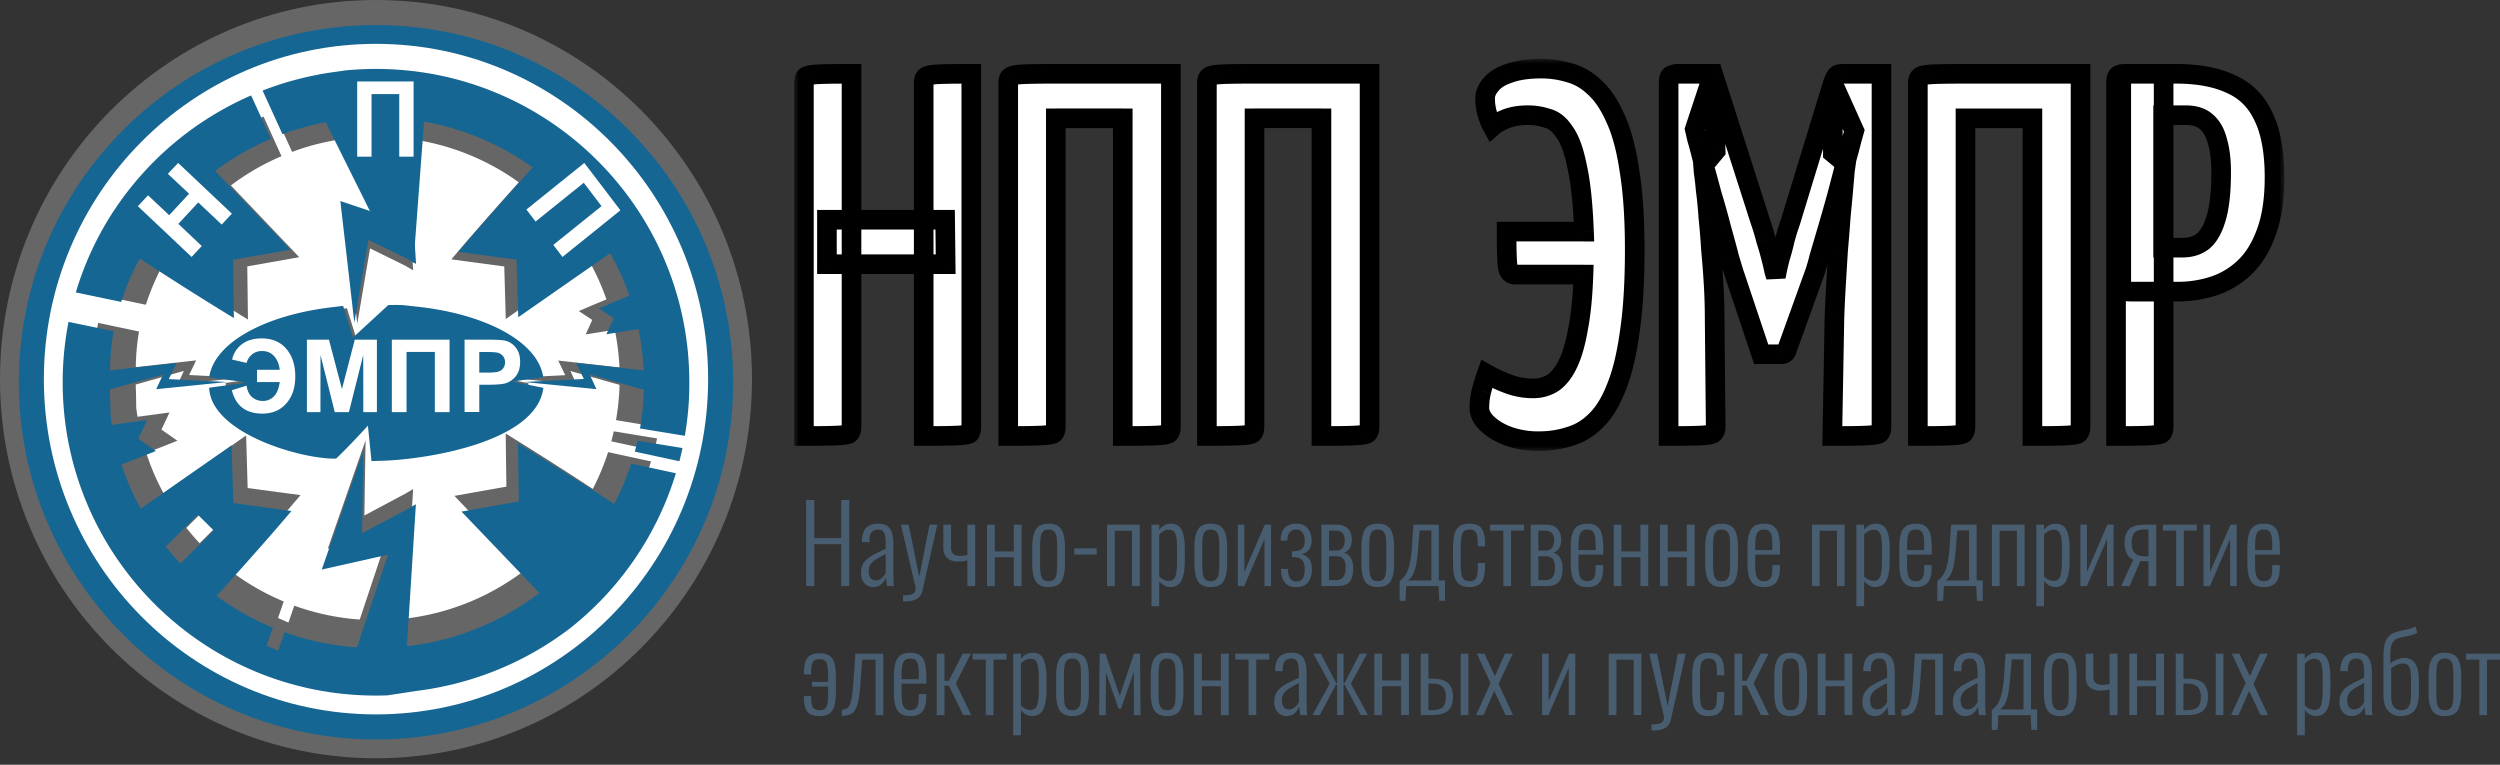
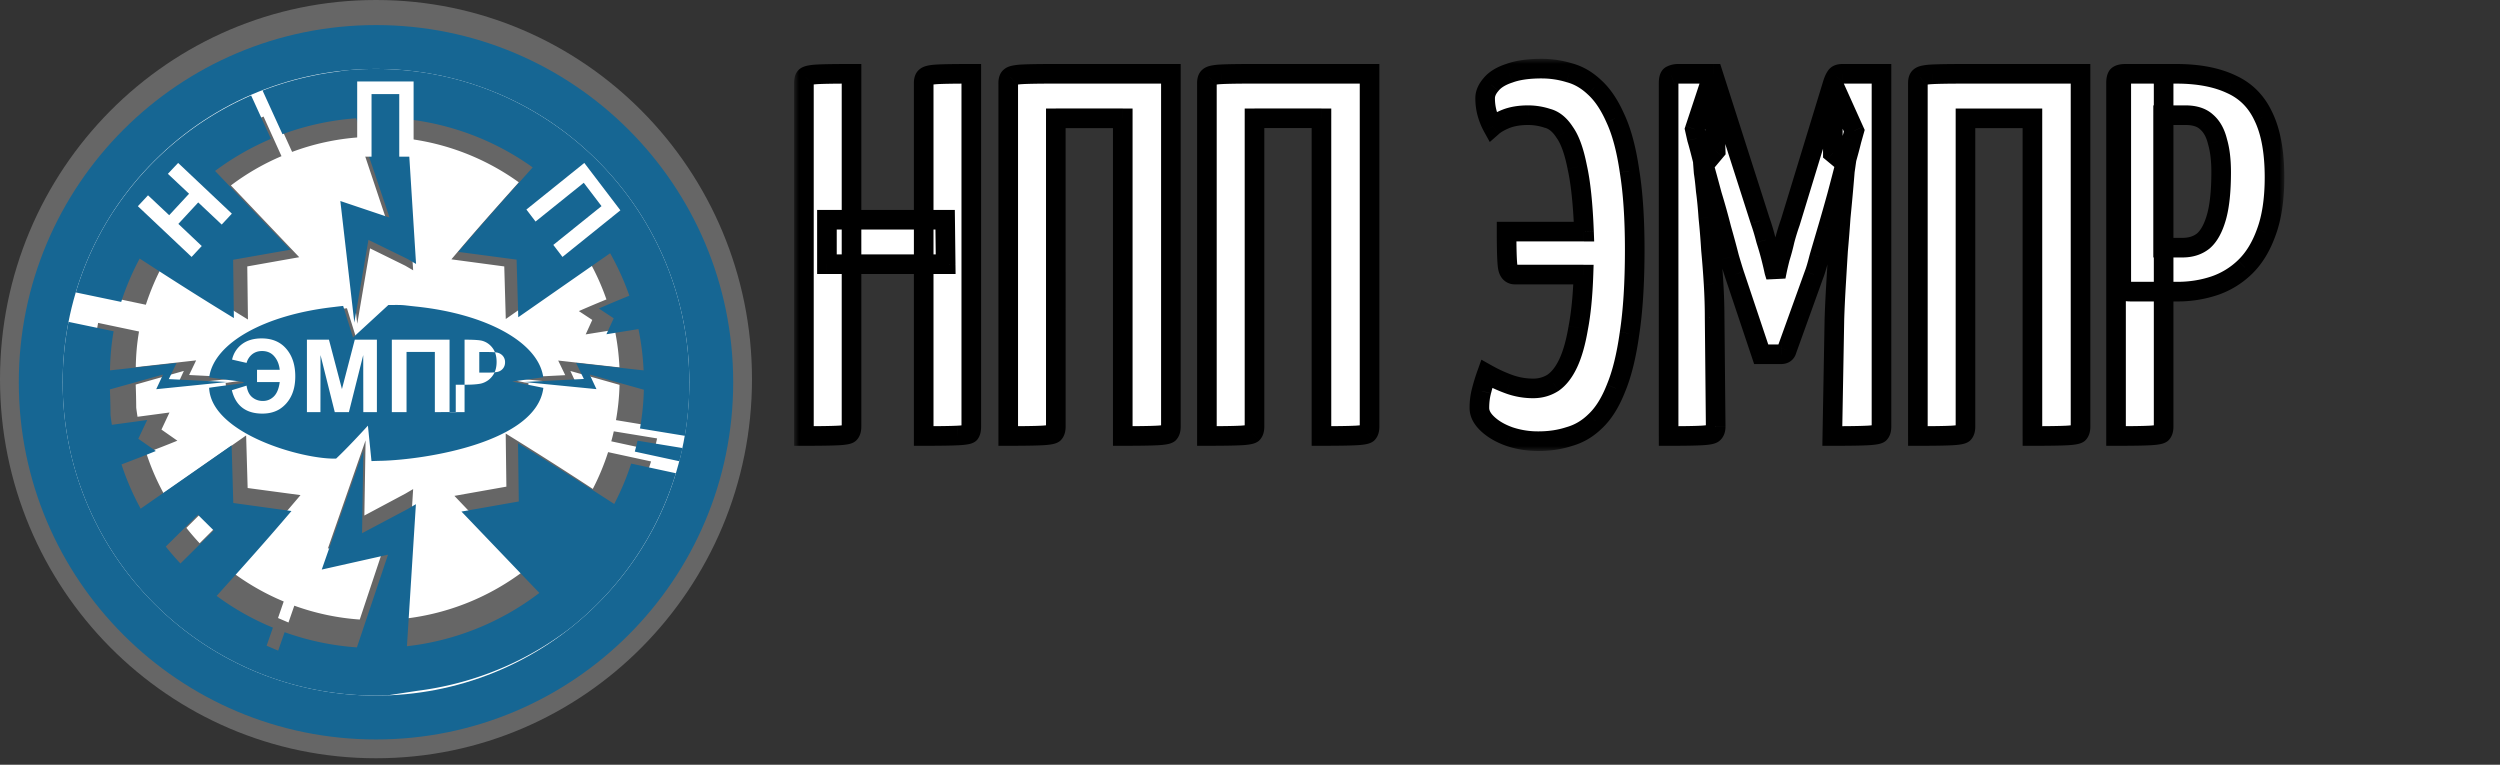
<svg xmlns="http://www.w3.org/2000/svg" width="255" height="78" fill="none">
  <rect width="100%" height="100%" fill="#333333" stroke="none" />
  <mask id="a" maskUnits="userSpaceOnUse" x="81" y="6" width="152" height="40" fill="#000">
    <path fill="#fff" d="M81 6h152v40H81z" />
    <path d="M94.216 44.472V8.478c0-.317.072-.528.214-.634.142-.14.533-.228 1.174-.263.675-.036 1.831-.053 3.467-.053v35.994c0 .317-.053.546-.16.686-.107.106-.516.176-1.227.211-.676.036-1.831.053-3.468.053zm-12.216 0V8.478c0-.317.053-.528.16-.634.142-.14.551-.228 1.227-.263.676-.036 1.832-.053 3.468-.053v35.994c0 .317-.072.546-.214.686-.107.106-.498.176-1.173.211-.676.036-1.832.053-3.468.053zm2.347-17.522v-4.539h12.057l.053 4.539h-12.11zm18.492 17.522V8.478c0-.317.071-.528.213-.634.142-.14.551-.228 1.227-.263.676-.036 1.814-.053 3.414-.053h11.737v35.994c0 .317-.071.546-.214.686-.142.106-.551.176-1.227.211-.675.036-1.831.053-3.467.053V12.067h-6.829v31.455c0 .317-.071.546-.213.686-.142.106-.551.176-1.227.211-.676.036-1.814.053-3.414.053zm20.265 0V8.478c0-.317.072-.528.214-.634.142-.14.551-.228 1.227-.263.676-.036 1.814-.053 3.414-.053h11.736v35.994c0 .317-.071.546-.213.686-.142.106-.551.176-1.227.211-.676.036-1.831.053-3.467.053V12.067h-6.829v31.455c0 .317-.071.546-.213.686-.143.106-.552.176-1.227.211-.676.036-1.814.053-3.415.053zm33.822.528a9.154 9.154 0 01-2.987-.475c-.889-.317-1.618-.739-2.187-1.267-.569-.527-.854-1.073-.854-1.636 0-.633.071-1.214.213-1.741.143-.563.32-1.144.534-1.742.747.422 1.511.774 2.294 1.055a7.19 7.19 0 002.454.423c.747 0 1.422-.194 2.027-.58.605-.423 1.12-1.092 1.547-2.006.427-.915.765-2.112 1.014-3.59.284-1.477.462-3.29.533-5.435h-6.988c-.427 0-.676-.282-.747-.845-.071-.563-.107-1.742-.107-3.536h7.895c-.106-2.815-.337-5.014-.693-6.597-.32-1.619-.747-2.797-1.28-3.536-.498-.774-1.085-1.25-1.761-1.425a6.262 6.262 0 00-1.974-.317c-.853 0-1.6.123-2.24.37-.605.246-1.067.51-1.387.791a6.36 6.36 0 01-.534-1.32 5.693 5.693 0 01-.213-1.583c0-.457.195-.914.587-1.372.391-.492 1.013-.88 1.867-1.161.853-.317 1.956-.475 3.307-.475.961 0 1.903.14 2.828.422.924.247 1.778.74 2.56 1.478.818.739 1.53 1.794 2.134 3.167.64 1.372 1.121 3.166 1.441 5.383.355 2.181.533 4.856.533 8.022 0 3.378-.178 6.228-.533 8.55-.32 2.287-.783 4.152-1.387 5.595-.569 1.442-1.263 2.55-2.081 3.325-.782.774-1.671 1.301-2.667 1.583-.961.317-2.01.475-3.148.475zm22.715-8.867l-2.72-8.127a55.511 55.511 0 01-.534-1.742c-.213-.845-.48-1.83-.8-2.956a73.028 73.028 0 00-.96-3.43c-.32-1.197-.623-2.305-.907-3.325a54.37 54.37 0 00-.64-2.428l-.214-.95 1.867-5.647 4.802 14.989c.213.598.409 1.249.586 1.952.214.669.392 1.285.534 1.848.142.563.249 1.02.32 1.372l.16.528.107-.528c.071-.352.178-.81.32-1.372.178-.563.338-1.161.48-1.795.178-.668.373-1.302.587-1.9l4.321-14.144 2.187 4.855-.267.95a52.75 52.75 0 01-.64 2.375 249.61 249.61 0 01-.853 3.273c-.32 1.16-.64 2.287-.961 3.377l-.853 2.903c-.214.845-.391 1.443-.534 1.795l-2.774 7.705c-.071.282-.266.422-.586.422h-2.028zm-9.442 8.34V8.477c0-.458.089-.722.267-.792a1.54 1.54 0 01.693-.158h3.574l.267 7.864-1.28 1.53.053.686c.071.423.142 1.038.214 1.848.106.774.195 1.688.266 2.744.107 1.02.196 2.111.267 3.272.107 1.126.196 2.287.267 3.484a57.97 57.97 0 01.106 3.43L175 43.522c0 .317-.089.546-.267.686-.142.106-.551.176-1.227.211-.675.036-1.778.053-3.307.053zm16.698 0l.213-11.929c.036-1.09.089-2.234.16-3.43.071-1.196.142-2.375.213-3.536.107-1.197.196-2.322.267-3.378a283.078 283.078 0 00.427-4.75l.107-.739-1.334-1.108V8.478c.107-.317.213-.546.32-.686.107-.176.32-.264.64-.264h4.001v35.994c0 .317-.071.546-.213.686-.142.106-.569.176-1.281.211-.675.036-1.849.053-3.52.053zm8.726-.001V8.478c0-.317.072-.528.214-.634.142-.14.551-.228 1.227-.263.676-.036 1.814-.053 3.414-.053h11.736v35.994c0 .317-.071.546-.213.686-.142.106-.551.176-1.227.211-.676.036-1.832.053-3.467.053V12.067h-6.829v31.455c0 .317-.071.546-.213.686-.143.106-.552.176-1.227.211-.676.036-1.814.053-3.415.053zm21.76-14.725c-.569 0-.889-.088-.96-.264-.036-.21-.054-.545-.054-1.002V8.53c0-.07.018-.247.054-.528.035-.317.266-.475.693-.475h4.855c2.24 0 4.107.352 5.601 1.055 1.494.669 2.596 1.777 3.308 3.325.747 1.549 1.12 3.607 1.12 6.175 0 2.252-.285 4.135-.854 5.648-.533 1.477-1.262 2.656-2.187 3.536a8.288 8.288 0 01-3.147 1.9c-1.174.387-2.419.58-3.735.58h-4.694zm-1.547 14.725V8.478c0-.352.053-.598.16-.74.142-.14.409-.21.8-.21h2.987c.463 0 .73.158.801.475l.106.475v35.044c0 .317-.071.546-.213.686-.142.106-.551.176-1.227.211-.64.036-1.778.053-3.414.053zm4.801-19.21h1.974c.853 0 1.565-.23 2.134-.687.569-.493 1.013-1.302 1.333-2.428.321-1.126.481-2.656.481-4.591 0-1.232-.125-2.27-.374-3.114-.213-.88-.587-1.549-1.12-2.006-.498-.457-1.209-.686-2.134-.686h-2.294v13.511z" />
  </mask>
  <path d="M94.216 44.472V8.478c0-.317.072-.528.214-.634.142-.14.533-.228 1.174-.263.675-.036 1.831-.053 3.467-.053v35.994c0 .317-.053.546-.16.686-.107.106-.516.176-1.227.211-.676.036-1.831.053-3.468.053zm-12.216 0V8.478c0-.317.053-.528.16-.634.142-.14.551-.228 1.227-.263.676-.036 1.832-.053 3.468-.053v35.994c0 .317-.072.546-.214.686-.107.106-.498.176-1.173.211-.676.036-1.832.053-3.468.053zm2.347-17.522v-4.539h12.057l.053 4.539h-12.11zm18.492 17.522V8.478c0-.317.071-.528.213-.634.142-.14.551-.228 1.227-.263.676-.036 1.814-.053 3.414-.053h11.737v35.994c0 .317-.071.546-.214.686-.142.106-.551.176-1.227.211-.675.036-1.831.053-3.467.053V12.067h-6.829v31.455c0 .317-.071.546-.213.686-.142.106-.551.176-1.227.211-.676.036-1.814.053-3.414.053zm20.265 0V8.478c0-.317.072-.528.214-.634.142-.14.551-.228 1.227-.263.676-.036 1.814-.053 3.414-.053h11.736v35.994c0 .317-.071.546-.213.686-.142.106-.551.176-1.227.211-.676.036-1.831.053-3.467.053V12.067h-6.829v31.455c0 .317-.071.546-.213.686-.143.106-.552.176-1.227.211-.676.036-1.814.053-3.415.053zm33.822.528a9.154 9.154 0 01-2.987-.475c-.889-.317-1.618-.739-2.187-1.267-.569-.527-.854-1.073-.854-1.636 0-.633.071-1.214.213-1.741.143-.563.32-1.144.534-1.742.747.422 1.511.774 2.294 1.055a7.19 7.19 0 002.454.423c.747 0 1.422-.194 2.027-.58.605-.423 1.12-1.092 1.547-2.006.427-.915.765-2.112 1.014-3.59.284-1.477.462-3.29.533-5.435h-6.988c-.427 0-.676-.282-.747-.845-.071-.563-.107-1.742-.107-3.536h7.895c-.106-2.815-.337-5.014-.693-6.597-.32-1.619-.747-2.797-1.28-3.536-.498-.774-1.085-1.25-1.761-1.425a6.262 6.262 0 00-1.974-.317c-.853 0-1.6.123-2.24.37-.605.246-1.067.51-1.387.791a6.36 6.36 0 01-.534-1.32 5.693 5.693 0 01-.213-1.583c0-.457.195-.914.587-1.372.391-.492 1.013-.88 1.867-1.161.853-.317 1.956-.475 3.307-.475.961 0 1.903.14 2.828.422.924.247 1.778.74 2.56 1.478.818.739 1.53 1.794 2.134 3.167.64 1.372 1.121 3.166 1.441 5.383.355 2.181.533 4.856.533 8.022 0 3.378-.178 6.228-.533 8.55-.32 2.287-.783 4.152-1.387 5.595-.569 1.442-1.263 2.55-2.081 3.325-.782.774-1.671 1.301-2.667 1.583-.961.317-2.01.475-3.148.475zm22.715-8.867l-2.72-8.127a55.511 55.511 0 01-.534-1.742c-.213-.845-.48-1.83-.8-2.956a73.028 73.028 0 00-.96-3.43c-.32-1.197-.623-2.305-.907-3.325a54.37 54.37 0 00-.64-2.428l-.214-.95 1.867-5.647 4.802 14.989c.213.598.409 1.249.586 1.952.214.669.392 1.285.534 1.848.142.563.249 1.02.32 1.372l.16.528.107-.528c.071-.352.178-.81.32-1.372.178-.563.338-1.161.48-1.795.178-.668.373-1.302.587-1.9l4.321-14.144 2.187 4.855-.267.95a52.75 52.75 0 01-.64 2.375 249.61 249.61 0 01-.853 3.273c-.32 1.16-.64 2.287-.961 3.377l-.853 2.903c-.214.845-.391 1.443-.534 1.795l-2.774 7.705c-.071.282-.266.422-.586.422h-2.028zm-9.442 8.34V8.477c0-.458.089-.722.267-.792a1.54 1.54 0 01.693-.158h3.574l.267 7.864-1.28 1.53.053.686c.071.423.142 1.038.214 1.848.106.774.195 1.688.266 2.744.107 1.02.196 2.111.267 3.272.107 1.126.196 2.287.267 3.484a57.97 57.97 0 01.106 3.43L175 43.522c0 .317-.089.546-.267.686-.142.106-.551.176-1.227.211-.675.036-1.778.053-3.307.053zm16.698 0l.213-11.929c.036-1.09.089-2.234.16-3.43.071-1.196.142-2.375.213-3.536.107-1.197.196-2.322.267-3.378a283.078 283.078 0 00.427-4.75l.107-.739-1.334-1.108V8.478c.107-.317.213-.546.32-.686.107-.176.32-.264.64-.264h4.001v35.994c0 .317-.071.546-.213.686-.142.106-.569.176-1.281.211-.675.036-1.849.053-3.52.053zm8.726-.001V8.478c0-.317.072-.528.214-.634.142-.14.551-.228 1.227-.263.676-.036 1.814-.053 3.414-.053h11.736v35.994c0 .317-.071.546-.213.686-.142.106-.551.176-1.227.211-.676.036-1.832.053-3.467.053V12.067h-6.829v31.455c0 .317-.071.546-.213.686-.143.106-.552.176-1.227.211-.676.036-1.814.053-3.415.053zm21.76-14.725c-.569 0-.889-.088-.96-.264-.036-.21-.054-.545-.054-1.002V8.53c0-.07.018-.247.054-.528.035-.317.266-.475.693-.475h4.855c2.24 0 4.107.352 5.601 1.055 1.494.669 2.596 1.777 3.308 3.325.747 1.549 1.12 3.607 1.12 6.175 0 2.252-.285 4.135-.854 5.648-.533 1.477-1.262 2.656-2.187 3.536a8.288 8.288 0 01-3.147 1.9c-1.174.387-2.419.58-3.735.58h-4.694zm-1.547 14.725V8.478c0-.352.053-.598.16-.74.142-.14.409-.21.8-.21h2.987c.463 0 .73.158.801.475l.106.475v35.044c0 .317-.071.546-.213.686-.142.106-.551.176-1.227.211-.64.036-1.778.053-3.414.053zm4.801-19.21h1.974c.853 0 1.565-.23 2.134-.687.569-.493 1.013-1.302 1.333-2.428.321-1.126.481-2.656.481-4.591 0-1.232-.125-2.27-.374-3.114-.213-.88-.587-1.549-1.12-2.006-.498-.457-1.209-.686-2.134-.686h-2.294v13.511z" fill="#fff" />
  <path d="M94.216 44.472h-1v1h1v-1zm.214-36.628l.596.804.057-.043.05-.05-.703-.71zm1.174-.263l-.052-1-.003.001.055.999zm3.467-.053h1v-1h-1v1zm-.16 36.68l.703.711.051-.05.043-.057-.797-.604zm-1.227.211l-.05-.998h-.002l.052.998zM82 44.472h-1v1h1v-1zm.16-36.628l.703.711-.703-.71zm1.227-.263l-.052-1 .052 1zm3.468-.053h1v-1h-1v1zm-.214 36.68l-.703-.71.703.71zM84.347 26.95h-1v1h1v-1zm0-4.539v-1h-1v1h1zm12.057 0l1-.012-.012-.988h-.988v1zm.053 4.539v1h1.012l-.012-1.012-1 .012zm6.382 17.522h-1v1h1v-1zm.213-36.628l.596.804.057-.043.05-.05-.703-.71zm1.227-.263l-.052-1 .052 1zm15.151-.053h1v-1h-1v1zm-.214 36.68l.596.803.057-.042.051-.05-.704-.71zm-1.227.211l-.052-.998.052.998zm-3.467.053h-1v1h1v-1zm0-32.405h1v-1h-1v1zm-6.829 0v-1h-1v1h1zm-.213 32.141l.596.803.057-.042.05-.05-.703-.71zm15.624.264h-1v1h1v-1zm.214-36.628l.596.804.057-.043.05-.05-.703-.71zm1.227-.263l-.052-1 .052 1zm15.15-.053h1v-1h-1v1zm-.213 36.68l.596.803.057-.042.05-.05-.703-.71zm-1.227.211l-.052-.998.052.998zm-3.467.053h-1v1h1v-1zm0-32.405h1v-1h-1v1zm-6.829 0v-1h-1v1h1zm-.213 32.141l.596.803.057-.042.05-.05-.703-.71zm26.193.317l-.336.942.012.004.324-.946zm-2.187-1.267l-.68.733.68-.733zm-.641-3.377l.966.26.002-.008.002-.007-.97-.245zm.534-1.742l.492-.87-1.035-.585-.399 1.119.942.336zm2.294 1.055l-.339.941.339-.94zm4.481-.158l.539.842.017-.01.017-.012-.573-.82zm1.547-2.005l.906.422-.906-.422zm1.014-3.59l-.982-.188-.003.011-.001.011.986.167zm.533-5.435l1 .033.034-1.033h-1.034v1zm-7.735-.845l.992-.125-.992.125zm-.107-3.536v-1h-1v1h1zm7.895 0v1h1.039l-.039-1.038-1 .038zm-.693-6.597l-.981.194.002.012.003.013.976-.22zm-1.28-3.536l-.841.54.014.023.016.022.811-.585zm-1.761-1.425l-.313.95.03.01.031.007.252-.967zm-4.214.052l-.359-.933-.009.004-.01.003.378.926zm-1.387.792l-.876.483.601 1.09.935-.822-.66-.75zm-.16-4.275l.76.65.011-.014.012-.014-.783-.622zm1.867-1.161l.313.95.017-.006.018-.006-.348-.938zm6.135-.053l-.291.957.016.005.017.005.258-.967zm2.56 1.478l-.686.727.008.008.008.007.67-.742zm2.134 3.167l-.915.403.005.01.004.01.906-.423zm1.441 5.383l-.99.143.001.009.002.009.987-.161zm0 16.572l-.989-.151-.002.013.991.138zm-1.387 5.595l-.923-.387-.004.01-.004.01.931.367zm-2.081 3.325l-.687-.727-.008.008-.008.008.703.71zm-2.667 1.583l-.272-.962-.021.006-.02.006.313.95zm19.567-8.392l-.948.318.229.682h.719v-1zm-2.72-8.127l.948-.318-.001-.002-.947.32zm-.534-1.742l-.969.245.004.019.006.019.959-.283zm-.8-2.956l-.97.245.004.015.004.014.962-.274zm-.96-3.43l-.966.258.004.018.006.017.956-.293zm-.907-3.325l-.972.237.004.016.005.015.963-.268zm-.64-2.428l-.976.22.007.032.01.033.959-.285zm-.214-.95l-.949-.314-.087.263.061.27.975-.219zm1.867-5.647l.953-.305-.223-.695h-.73v1zm4.802 14.989l-.953.305.005.015.006.016.942-.336zm.586 1.952l-.969.245.007.03.01.03.952-.305zm.534 1.848l.969-.245-.969.245zm.32 1.372l-.98.198.009.047.014.045.957-.29zm.16.528l-.957.29 1.937-.092-.98-.198zm.107-.528l-.98-.198.98.198zm.32-1.372l-.954-.302-.009.028-.007.029.97.245zm.48-1.795l-.966-.257-.005.019-.005.02.976.218zm.587-1.9l.942.336.007-.021.007-.023-.956-.292zm4.321-14.144l-.948-.32-.004.014-.004.014.956.292zm2.187 4.855l.963.27.098-.35-.149-.33-.912.41zm-.267.95l-.962-.27-.006.02-.004.019.972.231zm-.64 2.375l-.96-.277-.005.016-.004.016.969.245zm-.853 3.273l.964.265.002-.007-.966-.258zm-.961 3.377l-.959-.281.959.281zm-.853 2.903l-.959-.283-.006.02-.005.018.97.245zm-.534 1.795l-.927-.375-.007.018-.006.018.94.339zm-2.774 7.705l-.941-.339-.016.047-.012.047.969.245zm-12.056 8.761h-1v1h1v-1zm.267-36.786l.368.93.038-.015.037-.019-.443-.896zM175 15.392l.767.641.246-.293-.013-.382-1 .034zm-1.28 1.53l-.767-.641-.262.312.032.407.997-.078zm.053.686l-.997.078.004.044.007.044.986-.166zm.214 1.848l-.997.087.003.025.003.024.991-.136zm.266 2.744l-.997.067.001.019.002.018.994-.104zm.267 3.272l-.998.061.001.017.001.017.996-.095zm.267 3.484l-.998.059.998-.06zm.106 3.43h-1v.01l1-.01zM175 43.522h1v-.01l-1 .01zm-.267.686l.596.803.013-.009.012-.01-.621-.784zm12.164.264l-1-.018-.018 1.018h1.018v-1zm.213-11.928l-1-.032v.015l1 .017zm.373-6.966l-.996-.09-.001.015-.001.014.998.06zm.267-3.378l-.995-.097-.002.015-.001.015.998.067zm.427-4.75l-.99-.143-.005.033-.002.032.997.078zm.107-.739l.989.143.08-.554-.43-.358-.639.77zm-1.334-1.108h-1v.469l.361.3.639-.77zm.32-7.811l.797.604.031-.041.027-.045-.855-.518zm4.641-.264h1v-1h-1v1zm-.213 36.68l.596.803.057-.042.05-.05-.703-.71zm-1.281.211l-.049-.998h-.003l.052.998zm5.206.053h-1v1h1v-1zm.214-36.628l.596.804.057-.043.05-.05-.703-.71zm1.227-.263l-.052-1 .052 1zm15.15-.053h1v-1h-1v1zm-.213 36.68l.596.803.057-.042.05-.05-.703-.71zm-1.227.211l-.052-.998.052.998zm-3.467.053h-1v1h1v-1zm0-32.405h1v-1h-1v1zm-6.829 0v-1h-1v1h1zm-.213 32.141l.596.803.057-.042.05-.05-.703-.71zm16.158-14.725l-.986.166.018.108.041.101.927-.375zm0-21.48l.992.125.001-.014-.993-.111zm11.149.58l-.426.905.009.004.009.004.408-.913zm3.308 3.325l-.909.418.004.008.004.009.901-.435zm.266 11.823l-.936-.353-.004.013.94.34zm-2.187 3.536l.689.724-.689-.724zm-3.147 1.9l.313.95-.313-.95zm-9.976 15.305h-1v1h1v-1zm.16-36.733l-.703-.711-.051.05-.043.057.797.604zm4.694.739h1v-.111l-.024-.108-.976.219zm-.213 35.73l.596.803.057-.042.05-.05-.703-.71zm-1.227.211l-.052-.998h-.003l.055.998zm1.387-19.158h-1v1h1v-1zm4.108-.686l.626.78.014-.012.014-.012-.654-.756zm1.333-2.428l-.961-.273.961.273zm.107-7.705l-.972.235.006.024.007.023.959-.282zm-1.12-2.006l-.677.736.013.012.013.011.651-.759zm-4.428-.686v-1h-1v1h1zM95.217 44.472V8.478h-2v35.994h2zm0-35.994c0-.092.01-.107 0-.077a.538.538 0 01-.191.247L93.834 7.04c-.541.402-.618 1.043-.618 1.437h2zm-.084.077c-.084.084-.155.112-.156.113-.006.003.014-.006.072-.02.12-.026.316-.053.61-.069l-.11-1.997c-.347.02-.667.054-.938.115-.228.052-.602.157-.884.437l1.406 1.421zm.523.024c.647-.033 1.78-.051 3.415-.051v-2c-1.636 0-2.815.017-3.52.054l.105 1.997zm2.415-1.051v35.994h2V7.528h-2zm0 35.994a1.308 1.308 0 01-.014.182c-.002.008 0 .002.007-.015a.417.417 0 01.05-.085l1.594 1.208c.308-.406.363-.908.363-1.29h-2zm.137-.025a.778.778 0 01.243-.163.594.594 0 01-.096.02c-.147.026-.38.05-.72.067l.099 1.997a8.29 8.29 0 00.96-.092c.13-.023.27-.053.403-.099.11-.037.328-.12.517-.308l-1.406-1.422zm-.576-.076c-.647.034-1.78.051-3.416.051v2c1.637 0 2.816-.017 3.52-.054l-.104-1.997zM83 44.472V8.478h-2v35.994h2zm0-35.994a1.097 1.097 0 01.01-.151.336.336 0 01-.028.067c-.02.04-.056.1-.119.161l-1.406-1.421a1.491 1.491 0 00-.386.703 2.63 2.63 0 00-.071.64h2zm-.137.077a.646.646 0 01-.163.117c-.004.002.02-.008.084-.021.13-.029.342-.056.655-.072l-.104-1.997a6.305 6.305 0 00-.972.113c-.227.05-.616.152-.906.439l1.406 1.421zm.576.024c.647-.033 1.78-.051 3.416-.051v-2c-1.636 0-2.816.017-3.52.054l.104 1.997zm2.416-1.051v35.994h2V7.528h-2zm0 35.994a.73.73 0 01-.005.092l-.004.02a.43.43 0 01.091-.137l1.407 1.422c.418-.413.51-.964.51-1.397h-2zm.083-.025a.77.77 0 01.172-.13c.036-.019.06-.027.065-.029.007-.002-.016.006-.084.018a5.838 5.838 0 01-.675.065l.104 1.997a7.57 7.57 0 00.925-.093 2.56 2.56 0 00.396-.101c.111-.04.32-.124.504-.305l-1.407-1.422zm-.522-.076c-.647.034-1.78.051-3.416.051v2c1.636 0 2.815-.017 3.52-.054l-.104-1.997zm-.069-16.471v-4.539h-2v4.539h2zm-1-3.539h12.057v-2H84.347v2zm11.057-.988l.053 4.539 2-.024-.053-4.539-2 .024zm1.053 3.527h-12.11v2h12.11v-2zm7.382 18.522V8.478h-2v35.994h2zm0-35.994c0-.092.011-.107.001-.077a.539.539 0 01-.192.247l-1.192-1.607c-.541.402-.617 1.043-.617 1.437h2zm-.084.077a.613.613 0 01-.116.093.273.273 0 01-.047.024c-.004.002.019-.008.084-.021.13-.029.342-.056.655-.072l-.104-1.997a6.316 6.316 0 00-.972.113c-.227.05-.616.152-.906.439l1.406 1.421zm.576.024c.647-.034 1.762-.051 3.362-.051v-2c-1.6 0-2.762.017-3.466.054l.104 1.997zm3.362-.051h11.737v-2h-11.737v2zm10.737-1v35.994h2V7.528h-2zm0 35.994a.837.837 0 01-.005.092c-.003.02-.005.025-.003.02a.42.42 0 01.091-.137l1.407 1.422c.417-.413.51-.964.51-1.397h-2zm.191-.117c.09-.067.156-.084.135-.077a1.061 1.061 0 01-.123.027c-.149.025-.376.05-.696.066l.104 1.997c.356-.018.672-.047.932-.092.204-.035.558-.106.839-.315l-1.191-1.606zm-.684.016c-.647.034-1.779.051-3.415.051v2c1.636 0 2.815-.017 3.519-.054l-.104-1.997zm-2.415 1.051V12.067h-2v32.405h2zm-1-33.405h-6.829v2h6.829v-2zm-7.829 1v31.455h2V12.067h-2zm0 31.455a.64.64 0 01-.005.092l-.003.02c.002-.005.008-.023.022-.048a.429.429 0 01.07-.089l1.406 1.422c.418-.413.51-.964.51-1.397h-2zm.191-.117c.091-.067.157-.084.135-.077a.88.88 0 01-.122.027c-.149.025-.376.05-.696.066l.104 1.997c.356-.018.671-.047.931-.092.205-.035.559-.106.84-.315l-1.192-1.606zm-.683.016c-.647.034-1.762.051-3.362.051v2c1.601 0 2.762-.017 3.466-.054l-.104-1.997zm17.903 1.051V8.478h-2v35.994h2zm0-35.994c0-.092.012-.107.001-.077a.534.534 0 01-.191.247l-1.192-1.607c-.542.402-.618 1.043-.618 1.437h2zm-.083.077a.646.646 0 01-.116.093.273.273 0 01-.047.024c-.004.002.019-.008.084-.021.13-.029.342-.056.655-.072l-.104-1.997a6.3 6.3 0 00-.972.113c-.227.05-.616.152-.906.439l1.406 1.421zm.576.024c.647-.034 1.762-.051 3.362-.051v-2c-1.601 0-2.762.017-3.466.054l.104 1.997zm3.362-.051h11.736v-2h-11.736v2zm10.736-1v35.994h2V7.528h-2zm0 35.994a.905.905 0 01-.004.092l-.004.02c.002-.005.008-.023.023-.048a.389.389 0 01.069-.089l1.406 1.422c.418-.413.51-.964.51-1.397h-2zm.191-.117c.091-.067.157-.084.135-.077a.963.963 0 01-.122.027c-.149.025-.376.05-.696.066l.104 1.997c.356-.018.671-.047.931-.092.205-.035.559-.106.84-.315l-1.192-1.606zm-.683.016c-.647.034-1.779.051-3.415.051v2c1.635 0 2.815-.017 3.519-.054l-.104-1.997zm-2.415 1.051V12.067h-2v32.405h2zm-1-33.405h-6.829v2h6.829v-2zm-7.829 1v31.455h2V12.067h-2zm0 31.455a.64.64 0 01-.005.092c-.002.02-.005.025-.003.02a.24.24 0 01.022-.048.456.456 0 01.069-.089l1.407 1.422c.418-.413.51-.964.51-1.397h-2zm.191-.117c.091-.067.157-.084.135-.077a1.074 1.074 0 01-.122.027c-.149.025-.377.05-.696.066l.104 1.997c.356-.018.671-.047.931-.092.204-.035.559-.106.84-.315l-1.192-1.606zm-.683.016c-.647.034-1.763.051-3.363.051v2c1.601 0 2.762-.017 3.467-.054l-.104-1.997zm30.459.579a8.156 8.156 0 01-2.663-.421l-.648 1.892c1.038.356 2.144.529 3.311.529v-2zm-2.652-.417c-.788-.28-1.392-.64-1.842-1.058l-1.36 1.467c.687.637 1.541 1.122 2.531 1.475l.671-1.884zm-1.842-1.058c-.445-.412-.534-.71-.534-.903h-2c0 .934.48 1.727 1.174 2.37l1.36-1.467zm-.534-.903c0-.559.063-1.05.179-1.481l-1.931-.52a7.654 7.654 0 00-.248 2.001h2zm.183-1.496c.134-.53.302-1.08.506-1.651l-1.884-.672c-.223.625-.41 1.236-.561 1.833l1.939.49zm-.928-1.117c.794.45 1.61.825 2.447 1.126l.677-1.881a13.936 13.936 0 01-2.14-.986l-.984 1.741zm2.447 1.126a8.196 8.196 0 002.793.482v-2a6.198 6.198 0 01-2.116-.363l-.677 1.881zm2.793.482c.93 0 1.794-.244 2.566-.739l-1.078-1.684a2.68 2.68 0 01-1.488.423v2zm2.6-.761c.792-.553 1.405-1.385 1.88-2.403l-1.812-.845c-.379.812-.797 1.317-1.214 1.608l1.146 1.64zm1.88-2.403c.479-1.025.836-2.317 1.094-3.845l-1.972-.332c-.241 1.427-.559 2.528-.934 3.332l1.812.845zm1.09-3.822c.297-1.546.478-3.414.551-5.592l-1.999-.067c-.07 2.114-.245 3.87-.516 5.28l1.964.379zm-.449-6.625h-6.988v2h6.988v-2zm-6.988 0a.394.394 0 01.242.126c.032.036.038.059.033.044a.62.62 0 01-.03-.14l-1.984.25c.048.386.173.82.483 1.17a1.64 1.64 0 001.256.55v-2zm.245.03c-.062-.49-.099-1.604-.099-3.411h-2c0 1.781.034 3.025.115 3.662l1.984-.251zm-1.099-2.411h7.895v-2h-7.895v2zm8.895-1.038c-.108-2.838-.342-5.108-.717-6.778l-1.952.438c.336 1.496.564 3.625.67 6.416l1.999-.076zm-.712-6.753c-.329-1.664-.79-3.013-1.451-3.928l-1.621 1.171c.406.563.799 1.571 1.11 3.145l1.962-.388zm-1.42-3.883c-.59-.917-1.362-1.595-2.35-1.852l-.504 1.935c.364.095.765.367 1.172.999l1.682-1.082zm-2.289-1.834a7.26 7.26 0 00-2.287-.367v2c.57 0 1.122.089 1.661.266l.626-1.899zm-2.287-.367c-.947 0-1.82.136-2.599.436l.718 1.867c.501-.193 1.122-.303 1.881-.303v-2zm-2.618.443c-.659.269-1.233.584-1.67.967l1.321 1.502c.204-.18.554-.392 1.104-.617l-.755-1.852zm-.134 1.235a5.444 5.444 0 01-.448-1.114l-1.922.555a7.45 7.45 0 00.619 1.525l1.751-.966zm-.448-1.114a4.677 4.677 0 01-.174-1.306h-2c0 .648.082 1.27.252 1.861l1.922-.555zm-.174-1.306c0-.152.061-.388.347-.722l-1.52-1.3c-.497.58-.827 1.26-.827 2.022h2zm.37-.75c.228-.287.653-.588 1.397-.833l-.626-1.9c-.963.318-1.783.791-2.337 1.49l1.566 1.243zm1.432-.845c.702-.26 1.675-.413 2.959-.413V6c-1.418 0-2.65.165-3.655.537l.696 1.876zM157.246 8a8.66 8.66 0 012.537.379l.582-1.913A10.66 10.66 0 00157.246 6v2zm2.57.389c.745.198 1.455.599 2.132 1.238l1.373-1.454c-.888-.839-1.885-1.423-2.99-1.717l-.515 1.933zm2.148 1.253c.683.617 1.322 1.54 1.889 2.828l1.83-.806c-.642-1.458-1.425-2.645-2.378-3.506l-1.341 1.484zm1.898 2.847c.584 1.252 1.045 2.942 1.357 5.104l1.979-.286c-.328-2.272-.827-4.17-1.523-5.663l-1.813.845zm1.36 5.122c.344 2.11.52 4.727.52 7.861h2c0-3.2-.179-5.93-.546-8.183l-1.974.322zm.52 7.861c0 3.347-.176 6.143-.522 8.399l1.977.303c.366-2.39.545-5.293.545-8.702h-2zm-.524 8.412c-.313 2.238-.759 4.01-1.319 5.346l1.845.773c.649-1.55 1.128-3.506 1.455-5.842l-1.981-.277zm-1.327 5.366c-.534 1.355-1.158 2.322-1.837 2.965l1.374 1.453c.957-.905 1.72-2.154 2.324-3.684l-1.861-.734zm-1.853 2.98c-.67.664-1.414 1.1-2.236 1.333l.544 1.924c1.169-.33 2.204-.95 3.098-1.834l-1.406-1.422zm-2.277 1.345c-.848.28-1.79.425-2.835.425v2c1.232 0 2.388-.171 3.461-.525l-.626-1.9zm20.829-7.76l-2.721-8.127-1.897.635 2.721 8.128 1.897-.635zm-2.722-8.129c-.099-.296-.272-.86-.522-1.705l-1.918.566c.249.843.431 1.44.545 1.778l1.895-.639zm-.511-1.667c-.217-.857-.486-1.852-.808-2.984l-1.924.547c.318 1.12.582 2.095.793 2.927l1.939-.49zm-.801-2.956a72.104 72.104 0 00-.973-3.478l-1.912.586c.351 1.146.666 2.273.946 3.382l1.939-.49zm-.963-3.444c-.321-1.199-.624-2.31-.91-3.335l-1.926.537c.283 1.017.584 2.122.904 3.315l1.932-.517zm-.902-3.303a52.898 52.898 0 00-.653-2.476l-1.917.57c.171.575.38 1.366.627 2.38l1.943-.474zm-.636-2.41l-.16-.713-.04-.178-.01-.044-.002-.011-.001-.003v-.001l-.976.219-.975.22v.003a.89.89 0 00.013.056l.04.178.16.712 1.951-.438zm-.239-.417l1.867-5.647-1.899-.628-1.867 5.647 1.899.628zm-.035-5.656l4.801 14.989 1.905-.61-4.801-14.99-1.905.61zm4.812 15.02c.201.564.388 1.184.559 1.861l1.939-.49a22.777 22.777 0 00-.614-2.043l-1.884.672zm.576 1.92c.208.653.38 1.25.516 1.789l1.939-.49a32.61 32.61 0 00-.55-1.907l-1.905.608zm.516 1.789c.141.555.243.995.31 1.325l1.96-.396a29.651 29.651 0 00-.331-1.42l-1.939.49zm.333 1.417a85.177 85.177 0 00.15.495l.008.025.001.006.001.001.957-.29.957-.29-.001-.002-.001-.006a85.177 85.177 0 01-.158-.52l-1.914.581zm1.117.238l.98.198.001-.002.001-.006.005-.025.02-.1.08-.395-1.96-.396a45.03 45.03 0 00-.08.396l-.02.099-.005.024-.002.007v.001l.98.199zm1.087-.33c.067-.33.169-.77.309-1.325l-1.939-.49a30.7 30.7 0 00-.33 1.419l1.96.396zm.293-1.27a22.46 22.46 0 00.503-1.876l-1.952-.438a20.449 20.449 0 01-.458 1.712l1.907.603zm.493-1.838a23.07 23.07 0 01.563-1.82l-1.884-.673a24.713 24.713 0 00-.611 1.98l1.932.513zm.577-1.865l4.321-14.144-1.912-.584-4.322 14.144 1.913.584zm2.453-14.026l2.187 4.856 1.824-.821-2.187-4.856-1.824.821zm3.099 4.445l-.963-.27-.001.004a1.08 1.08 0 00-.015.056l-.05.178-.2.712 1.925.54.2-.712.05-.178.013-.045a.069.069 0 01.003-.01l.001-.003v-.001l-.963-.27zm-1.239.719c-.137.576-.346 1.35-.628 2.329l1.921.555c.286-.992.505-1.8.652-2.421l-1.945-.463zm-.637 2.361c-.248.98-.531 2.066-.85 3.26l1.932.516c.321-1.2.606-2.295.857-3.286l-1.939-.49zm-.848 3.252a220.916 220.916 0 01-.956 3.362l1.919.563c.322-1.096.643-2.228.965-3.394l-1.928-.531zm-.956 3.362l-.853 2.901 1.918.566.854-2.904-1.919-.563zm-.864 2.94c-.212.841-.376 1.38-.491 1.664l1.855.75c.17-.422.361-1.078.575-1.925l-1.939-.49zm-.504 1.7l-2.775 7.705 1.882.678 2.774-7.706-1.881-.677zm-2.803 7.8a.48.48 0 01.185-.25c.121-.087.216-.084.198-.084v2c.301 0 .654-.066.97-.294.327-.234.505-.563.586-.883l-1.939-.49zm.383-.334h-2.028v2h2.028v-2zm-10.47 9.34V8.477h-2v35.994h2zm0-35.995c0-.084.004-.144.009-.185.005-.042.01-.05.005-.037a.485.485 0 01-.082.143.726.726 0 01-.297.217l-.736-1.86c-.469.186-.686.581-.78.861-.094.28-.119.584-.119.86h2zm-.29.104a.544.544 0 01.25-.054v-2c-.395 0-.779.085-1.137.262l.887 1.792zm.25-.054h3.574v-2h-3.574v2zm2.575-.966l.267 7.864 1.999-.068-.267-7.864-1.999.068zm.499 7.188l-1.28 1.53 1.534 1.284 1.28-1.53-1.534-1.284zm-.513 2.172l-.997.078v.003l.001.008.002.032.01.128.04.515 1.994-.155-.04-.515-.01-.128-.002-.033-.001-.008v-.002l-.997.077zm-.933.852c.064.383.133.967.203 1.77l1.993-.176a26.201 26.201 0 00-.224-1.926l-1.972.332zm.209 1.818c.103.745.189 1.635.26 2.675l1.995-.134a40.945 40.945 0 00-.274-2.814l-1.981.273zm.263 2.712c.105 1.004.193 2.08.263 3.23l1.996-.123a78.366 78.366 0 00-.27-3.315l-1.989.208zm.265 3.263c.106 1.113.194 2.263.265 3.448l1.996-.119c-.072-1.207-.162-2.38-.269-3.518l-1.992.189zm.265 3.448c.07 1.178.104 2.302.104 3.371h2c0-1.112-.036-2.276-.108-3.49l-1.996.119zm.104 3.38L174 43.533l2-.02-.107-11.136-2 .02zM174 43.523c0 .069-.01.076.001.047a.354.354 0 01.112-.145l1.241 1.569c.502-.398.646-.976.646-1.47h-2zm.138-.117c.09-.067.156-.084.135-.077a1.061 1.061 0 01-.123.027c-.149.025-.376.05-.696.066l.104 1.997c.356-.018.672-.047.932-.092.204-.035.558-.106.839-.315l-1.191-1.606zm-.684.016c-.647.034-1.727.051-3.255.051v2c1.53 0 2.656-.017 3.359-.054l-.104-1.997zm14.442 1.07l.214-11.929-2-.035-.213 11.927 1.999.036zm.213-11.914c.036-1.081.089-2.215.159-3.404l-1.996-.118a128.35 128.35 0 00-.162 3.457l1.999.065zm.159-3.404c.071-1.195.142-2.374.214-3.534l-1.997-.122c-.071 1.161-.142 2.34-.213 3.538l1.996.118zm.211-3.506c.108-1.203.197-2.336.269-3.4l-1.996-.134a153.21 153.21 0 01-.265 3.356l1.992.178zm.266-3.37c.107-1.093.197-2.046.268-2.86l-1.992-.175c-.071.805-.16 1.752-.266 2.84l1.99.195zm.268-2.86c.071-.81.125-1.447.161-1.91l-1.994-.155c-.035.453-.088 1.082-.159 1.89l1.992.176zm.154-1.844l.08-.554.02-.139.005-.034.001-.01v-.002l-.989-.143-.99-.143-.001.003-.001.009-.005.034-.02.139-.08.554 1.98.286zm-.244-1.651l-1.334-1.108-1.278 1.538 1.333 1.108 1.279-1.538zm-.973-.34V8.479h-2v7.125h2zm-.052-6.805c.045-.134.085-.234.118-.305.035-.076.054-.1.051-.096l-1.594-1.208c-.207.272-.355.626-.471.97l1.896.64zm.227-.487a.545.545 0 01-.234.208c-.051.021-.057.01.019.01v-2c-.463 0-1.121.129-1.495.745l1.71 1.037zm-.215.218h2.774v-2h-2.774v2zm2.774 0h1.014v-2h-1.014v2zm1.014 0h.213v-2h-.213v2zm-.787-1v35.994h2V7.528h-2zm0 35.994a.64.64 0 01-.005.092c-.002.02-.005.025-.003.02.002-.005.008-.023.022-.048a.429.429 0 01.07-.089l1.406 1.422c.418-.413.51-.964.51-1.397h-2zm.191-.117c.096-.071.167-.088.14-.08a1.115 1.115 0 01-.134.029 6.93 6.93 0 01-.74.067l.099 1.997c.373-.018.7-.047.967-.091.133-.022.27-.05.399-.09.116-.037.293-.101.461-.226l-1.192-1.606zm-.737.016c-.646.034-1.796.051-3.468.051v2c1.671 0 2.868-.017 3.572-.054l-.104-1.997zm6.258 1.051V8.478h-2v35.994h2zm0-35.994c0-.092.012-.107.001-.077a.534.534 0 01-.191.247l-1.192-1.607c-.542.402-.618 1.043-.618 1.437h2zm-.083.077a.647.647 0 01-.116.093.32.32 0 01-.047.024c-.004.002.019-.008.084-.021.13-.029.342-.056.655-.072l-.104-1.997a6.3 6.3 0 00-.972.113c-.227.05-.616.152-.906.439l1.406 1.421zm.576.024c.647-.034 1.762-.051 3.362-.051v-2c-1.601 0-2.762.017-3.466.054l.104 1.997zm3.362-.051h11.736v-2h-11.736v2zm10.736-1v35.994h2V7.528h-2zm0 35.994a.905.905 0 01-.004.092l-.004.02c.002-.005.008-.023.022-.048a.429.429 0 01.07-.089l1.406 1.422c.418-.413.51-.964.51-1.397h-2zm.191-.117c.091-.067.157-.084.135-.077a.963.963 0 01-.122.027c-.149.025-.376.05-.696.066l.104 1.997c.356-.018.671-.047.931-.092.205-.035.559-.106.84-.315l-1.192-1.606zm-.683.016c-.647.034-1.779.051-3.415.051v2c1.635 0 2.815-.017 3.519-.054l-.104-1.997zm-2.415 1.051V12.067h-2v32.405h2zm-1-33.405h-6.829v2h6.829v-2zm-7.829 1v31.455h2V12.067h-2zm0 31.455a.64.64 0 01-.005.092c-.002.02-.005.025-.003.02a.19.19 0 01.022-.048.456.456 0 01.069-.089l1.407 1.422c.417-.413.51-.964.51-1.397h-2zm.191-.117c.091-.067.157-.084.135-.077a1.074 1.074 0 01-.122.027c-.15.025-.377.05-.696.066l.104 1.997c.356-.018.671-.047.931-.092.204-.035.559-.106.84-.315l-1.192-1.606zm-.683.016c-.648.034-1.763.051-3.363.051v2c1.601 0 2.762-.017 3.467-.054l-.104-1.997zm18.397-14.674a2.93 2.93 0 01-.282-.011.801.801 0 01-.12-.019c-.014-.004.031.006.101.053a.749.749 0 01.268.338l-1.854.75c.216.536.712.72.955.787.286.08.612.102.932.102v-2zm.026.57c-.021-.123-.04-.387-.04-.836h-2c0 .465.017.87.068 1.168l1.972-.332zm-.04-.836V8.53h-2v19.95h2zm0-19.95c0 .017-.001.02.001-.001l.008-.084a8.5 8.5 0 01.037-.318l-1.984-.25a6.291 6.291 0 00-.062.653h2zm.047-.417a.454.454 0 01-.058.17.563.563 0 01-.17.188c-.117.08-.182.056-.072.056v-2c-.316 0-.71.055-1.058.293-.39.267-.584.667-.629 1.07l1.987.223zm-.3.414h4.855v-2h-4.855v2zm4.855 0c2.143 0 3.853.337 5.175.96l.852-1.81c-1.665-.784-3.689-1.15-6.027-1.15v2zm5.193.968c1.262.565 2.192 1.492 2.807 2.83l1.817-.835c-.808-1.759-2.083-3.049-3.807-3.82l-.817 1.825zm2.815 2.847c.657 1.362 1.021 3.254 1.021 5.74h2c0-2.65-.383-4.875-1.22-6.61l-1.801.87zm1.021 5.74c0 2.176-.276 3.93-.79 5.296l1.872.704c.625-1.66.918-3.671.918-6h-2zm-.794 5.308c-.493 1.365-1.147 2.4-1.936 3.151l1.378 1.45c1.061-1.01 1.865-2.331 2.439-3.922l-1.881-.679zm-1.936 3.151a7.29 7.29 0 01-2.771 1.675l.626 1.9a9.284 9.284 0 003.523-2.126l-1.378-1.449zm-2.771 1.675c-1.067.352-2.205.53-3.422.53v2a12.85 12.85 0 004.048-.63l-.626-1.9zm-3.422.53h-4.694v2h4.694v-2zm-5.241 15.725V8.478h-2v35.994h2zm0-35.994c0-.13.01-.205.017-.237.003-.015.004-.011-.003.005a.476.476 0 01-.057.097l-1.594-1.208c-.317.418-.363.954-.363 1.343h2zm-.137-.028a.484.484 0 01-.114.085c-.025.013-.037.015-.027.012a.52.52 0 01.074-.012c.042-.004.096-.007.164-.007v-2c-.434 0-1.061.062-1.503.5l1.406 1.422zm.097.078h2.987v-2h-2.987v2zm2.987 0c.134 0 .116.025.037-.022a.469.469 0 01-.212-.284l1.951-.438a1.527 1.527 0 00-.718-.997c-.346-.206-.729-.26-1.058-.26v2zm-.175-.306l.08.356.02.09.005.022.001.005.001.001.975-.218.976-.22v-.001l-.002-.006-.005-.022-.02-.09-.08-.355-1.951.438zm.082.256v35.044h2V8.478h-2zm0 35.044a.64.64 0 01-.005.092l-.003.02c.002-.005.008-.023.022-.048a.429.429 0 01.07-.089l1.406 1.422c.418-.413.51-.964.51-1.397h-2zm.191-.117c.091-.067.157-.084.135-.077a.88.88 0 01-.122.027c-.149.025-.376.05-.696.066l.104 1.997c.356-.018.671-.047.931-.092.205-.035.559-.106.84-.315l-1.192-1.606zm-.686.016c-.609.033-1.722.051-3.359.051v2c1.635 0 2.798-.017 3.469-.054l-.11-1.997zm1.442-17.16h1.974v-2h-1.974v2zm1.974 0c1.041 0 1.985-.283 2.76-.907l-1.253-1.558c-.362.29-.841.465-1.507.465v2zm2.788-.93c.777-.673 1.295-1.693 1.641-2.91l-1.923-.547c-.295 1.034-.666 1.632-1.027 1.945l1.309 1.512zm1.641-2.91c.357-1.254.519-2.89.519-4.865h-2c0 1.894-.159 3.32-.442 4.318l1.923.547zm.519-4.865c0-1.293-.13-2.432-.415-3.397l-1.918.565c.213.725.333 1.66.333 2.832h2zm-.402-3.35c-.249-1.025-.708-1.9-1.441-2.529l-1.302 1.518c.334.287.621.748.799 1.482l1.944-.471zm-1.416-2.506c-.741-.681-1.728-.95-2.81-.95v2c.767 0 1.203.189 1.457.422l1.353-1.472zm-2.81-.95h-2.294v2h2.294v-2zm-3.294 1v13.511h2V11.75h-2z" fill="#000" mask="url(#a)" />
  <path d="M38.351 74.786c19.77 0 35.795-16.026 35.795-35.795 0-19.77-16.026-35.795-35.795-35.795-19.768 0-35.794 16.026-35.794 35.795 0 19.769 16.026 35.795 35.794 35.795z" fill="#fff" />
  <path d="M38.352 77.342c21.18 0 38.351-17.313 38.351-38.67C76.703 17.313 59.533 0 38.352 0 17.17 0 0 17.314 0 38.671 0 60.03 17.17 77.342 38.352 77.342z" fill="#666" />
  <path d="M38.352 75.425c20.121 0 36.434-16.312 36.434-36.434 0-20.122-16.313-36.434-36.434-36.434-20.122 0-36.435 16.312-36.435 36.434 0 20.122 16.313 36.434 36.434 36.434z" fill="#166693" />
-   <path d="M38.352 72.868c18.71 0 33.877-15.31 33.877-34.197 0-18.886-15.167-34.197-33.877-34.197S4.475 19.784 4.475 38.671s15.167 34.197 33.877 34.197z" fill="#fff" />
  <path d="M60.95 61.588c12.482-12.483 12.482-32.712 0-45.195-12.484-12.483-32.713-12.483-45.196 0-12.483 12.483-12.483 32.712 0 45.195 12.484 12.483 32.712 12.483 45.195 0z" fill="#fff" />
  <path fill-rule="evenodd" clip-rule="evenodd" d="M67.025 44.718c-.093.42-.193.832-.301 1.244l-4.373-.948c.093-.335.178-.677.255-1.019l4.42.723zM23.552 18.914l6.97 7.321-5.3.94.069 5.418a336.907 336.907 0 01-8.707-5.534 25.37 25.37 0 00-1.707 4.026l-4.211-.886c2.441-8.215 8.444-14.907 16.216-18.312l1.831 4.042a24.36 24.36 0 00-5.16 2.985zm33.986 3.995a23.74 23.74 0 00-1.39-1.54l-3.006 2.993 1.468 1.461 2.928-2.914zM20.362 55.413l3.082-3.07-1.468-1.461-2.966 2.961c.425.536.88 1.065 1.352 1.57zm21.84-23.892c-1.537-.164-1.089-.164-2.634-.164L36.3 34.381l-.912-2.938c-.03 0-.757.093-.788.093-6.428.715-11.117 3.334-11.58 6.537v.023c4.272.622 4.264.342 0 .964v.015c.2 4.275 8.675 6.67 11.735 6.576 0 0 .965-.894 2.943-3.062l.333 3.303c.046 0 .903-.023.95-.023 4.04-.11 14.27-1.703 14.926-6.747v-.031l-2.874-.59 2.866-.397v-.023c-.471-3.226-5.215-5.86-11.697-6.56zm25.418 9.187C68.987 23.18 59.987 6.68 37.891 9.206l-3.074.474c-.472.062-.95.132-1.414.217l-.27.04h.053a28.27 28.27 0 00-5.23 1.5l1.839 4.057a24.466 24.466 0 016.806-1.485l3.083 9.234-4.543-1.54 1.298 11.318 1.306-7.687 3.6 1.772.796.466-.843-13.462a24.654 24.654 0 0111.62 4.485c-2.635 2.953-4.543 5.09-6.876 7.858l5.393.723.154 5.363 8.49-5.946a24.527 24.527 0 011.778 3.948 120.02 120.02 0 00-2.813 1.19l1.368.901-.672 1.477 2.966-.474c.255 1.243.418 2.526.48 3.84l-6.25-.7.718 1.492-5.532.28 6.69.66-.633-1.367 5.014 1.414a23.957 23.957 0 01-.363 3.599l4.427.73c.17-.94.286-1.904.363-2.875zM39.104 67.733l3.206-.49c.51-.062 1.013-.14 1.507-.233l.054-.008h-.008c10.708-1.95 19.369-9.739 22.544-19.936l-4.38-.949a24.294 24.294 0 01-1.561 3.754 374.526 374.526 0 00-8.885-5.65l.07 5.417-5.3.94 7.2 7.563a24.774 24.774 0 01-12.237 4.96l.827-13.214-.796.466-4.18 2.231.124-7.672-3.848 11.045 6.127-1.391-2.874 8.627a24.607 24.607 0 01-6.675-1.414l-.595 1.718-1.066-.459.58-1.687a24.67 24.67 0 01-5.2-2.953c2.657-2.977 4.566-5.115 6.914-7.897l-5.392-.723-.155-5.363-8.42 5.9a24.035 24.035 0 01-1.77-4.12c1.167-.443 2.07-.793 3.175-1.244l-1.622-1.134.819-1.741-3.26.435a31.586 31.586 0 01-.132-.917 75.022 75.022 0 00-.054-2.37l4.914-1.392-.634 1.368 6.56-.676-5.393-.273.718-1.492-6.157.692c.023-1.205.108-2.355.332-3.638l-4.172-.878c-.092.482-.177.964-.24 1.454-.107.668-.2 1.336-.293 1.997-.008-.039-.015-.062-.015-.054 0 .054-.008.116-.008.17-.433 3.14.533 4.874-.131 7.486-2.627 8.526 8.76 24.436 29.782 23.745z" fill="#666" />
  <path fill-rule="evenodd" clip-rule="evenodd" d="M39.517 70.927l3.106-.472a29.7 29.7 0 001.665-.256l.054-.007h-.015a32.245 32.245 0 0013.801-6.094A32.043 32.043 0 0068.94 48.27l-4.561-.984a26.752 26.752 0 01-1.728 4.12c-3.648-2.362-6.42-4.127-9.813-6.202l.078 5.946-5.847 1.03 7.946 8.3a27.322 27.322 0 01-13.507 5.436l.914-14.487-.876.511-4.616 2.447.132-8.41-4.244 12.119 6.761-1.518-3.175 9.455a27.414 27.414 0 01-7.373-1.55l-.659 1.882-1.177-.503.643-1.843a26.777 26.777 0 01-5.74-3.236c2.928-3.26 5.043-5.614 7.63-8.657l-5.933-.82-.17-5.878-9.279 6.458a26.568 26.568 0 01-1.952-4.514c1.286-.488 2.285-.868 3.501-1.37l-1.789-1.248.906-1.912-3.601.488c-.054-.333-.1-.666-.14-1.007a68.132 68.132 0 00-.062-2.602l5.422-1.517-.697 1.494 7.234-.735-5.948-.295.79-1.641-6.793.75c.031-1.315.124-2.585.372-3.987l-4.6-.96a32.357 32.357 0 00-.597 6.164c0 17.654 14.313 31.955 31.963 31.955.396 0 .775-.007 1.162-.023zm30.337-26.474l-4.577-.75c.224-1.286.364-2.602.395-3.95l-5.53-1.556.697 1.494-7.389-.727 6.103-.31-.797-1.642 6.893.767c-.07-1.44-.24-2.842-.527-4.212l-3.268.526.743-1.626-1.51-.999c1.069-.472 1.936-.828 3.106-1.308a26.62 26.62 0 00-1.96-4.329l-9.371 6.528-.17-5.877-5.949-.79c2.58-3.028 4.686-5.374 7.59-8.618a27.24 27.24 0 00-12.825-4.917l.93 14.766-.876-.511-3.981-1.944-1.44 8.433-1.426-12.397 5.02 1.688-3.409-10.128a27.488 27.488 0 00-7.512 1.626l-2.03-4.452c1.844-.72 3.78-1.27 5.77-1.642h-.062l.295-.046c.519-.093 1.038-.17 1.564-.24l.829-.124a33.09 33.09 0 013.168-.155c17.658 0 31.963 14.31 31.963 31.956a31.006 31.006 0 01-.457 5.466zm-.24 1.247c-.093.457-.201.906-.318 1.347l-4.546-.983c.1-.372.194-.743.28-1.115l4.584.751zM7.732 29.827l4.631.968a26.9 26.9 0 011.883-4.422c3.655 2.37 6.21 3.996 9.61 6.07l-.077-5.946 5.848-1.03-7.69-8.03a27.511 27.511 0 015.7-3.275l-2.022-4.429a32.092 32.092 0 00-14.026 11.8l-.031.04c-.07.1-.132.2-.194.302a31.645 31.645 0 00-3.632 7.952zm34.775 1.448c7.156.766 12.392 3.654 12.903 7.185v.023l-3.168.434 3.176.643v.038c-.728 5.53-12.02 7.28-16.482 7.403a46 46 0 00-1.045.03l-.364-3.615c-2.177 2.385-3.245 3.36-3.245 3.36-3.377.109-12.733-2.524-12.95-7.208v-.016c4.709-.689 4.724-.38.008-1.06v-.024c.511-3.508 5.692-6.38 12.787-7.162.03-.008.836-.101.875-.101l1.007 3.221 3.601-3.314c1.696-.015 1.2-.015 2.897.163zM18.405 57.477a26.577 26.577 0 01-1.495-1.726l3.276-3.245 1.619 1.603-3.4 3.368z" fill="#166693" />
-   <path fill-rule="evenodd" clip-rule="evenodd" d="M26.217 37.723h2.316c-.06-.553-.244-1.013-.556-1.373-.305-.36-.724-.545-1.25-.545-.395 0-.73.115-1.005.33a1.715 1.715 0 00-.571.882l-1.478-.338a2.674 2.674 0 011.006-1.572c.518-.391 1.188-.59 2.01-.59 1.075 0 1.92.36 2.522 1.073.61.714.907 1.65.907 2.8 0 .782-.138 1.45-.42 2.017a3.28 3.28 0 01-1.157 1.312c-.488.307-1.082.468-1.775.468-1.684 0-2.727-.798-3.116-2.386l1.501-.468c.076.53.267.928.571 1.182.305.253.67.383 1.09.383.434 0 .807-.153 1.12-.46.312-.307.51-.79.601-1.465h-2.316v-1.25zm5.089 4.318v-7.394h2.247l1.325 5.04 1.31-5.04h2.255v7.394h-1.386l-.008-5.822-1.462 5.822h-1.44l-1.455-5.822-.008 5.822h-1.378zm8.66-7.394h5.889v7.394h-1.5v-6.144h-2.888v6.144h-1.5v-7.394zm7.42 7.394v-7.394h2.4c.906 0 1.5.038 1.774.107.427.115.785.353 1.067.721.29.376.426.852.426 1.442 0 .453-.084.836-.243 1.143a2.093 2.093 0 01-.625.729c-.252.176-.51.291-.777.345-.358.069-.876.107-1.546.107h-.975v2.785h-1.501v.015zm1.5-6.144v2.11h.816c.586 0 .982-.039 1.18-.116a.963.963 0 00.465-.36.983.983 0 00.168-.575.955.955 0 00-.237-.668 1.044 1.044 0 00-.601-.33c-.175-.03-.534-.053-1.074-.053h-.716v-.008z" fill="#fff" />
+   <path fill-rule="evenodd" clip-rule="evenodd" d="M26.217 37.723h2.316c-.06-.553-.244-1.013-.556-1.373-.305-.36-.724-.545-1.25-.545-.395 0-.73.115-1.005.33a1.715 1.715 0 00-.571.882l-1.478-.338a2.674 2.674 0 011.006-1.572c.518-.391 1.188-.59 2.01-.59 1.075 0 1.92.36 2.522 1.073.61.714.907 1.65.907 2.8 0 .782-.138 1.45-.42 2.017a3.28 3.28 0 01-1.157 1.312c-.488.307-1.082.468-1.775.468-1.684 0-2.727-.798-3.116-2.386l1.501-.468c.076.53.267.928.571 1.182.305.253.67.383 1.09.383.434 0 .807-.153 1.12-.46.312-.307.51-.79.601-1.465h-2.316v-1.25zm5.089 4.318v-7.394h2.247l1.325 5.04 1.31-5.04h2.255v7.394h-1.386l-.008-5.822-1.462 5.822h-1.44l-1.455-5.822-.008 5.822h-1.378zm8.66-7.394h5.889v7.394h-1.5v-6.144h-2.888v6.144h-1.5v-7.394zm7.42 7.394v-7.394c.906 0 1.5.038 1.774.107.427.115.785.353 1.067.721.29.376.426.852.426 1.442 0 .453-.084.836-.243 1.143a2.093 2.093 0 01-.625.729c-.252.176-.51.291-.777.345-.358.069-.876.107-1.546.107h-.975v2.785h-1.501v.015zm1.5-6.144v2.11h.816c.586 0 .982-.039 1.18-.116a.963.963 0 00.465-.36.983.983 0 00.168-.575.955.955 0 00-.237-.668 1.044 1.044 0 00-.601-.33c-.175-.03-.534-.053-1.074-.053h-.716v-.008z" fill="#fff" />
  <path d="M19.543 26.207l-5.48-5.174 1.035-1.112 2.16 2.03 2.026-2.189-2.16-2.031 1.046-1.112 5.48 5.174-1.035 1.112-2.397-2.258-2.026 2.19 2.386 2.258-1.035 1.112zM59.6 16.619l3.68 4.834-5.908 4.754-.934-1.226 4.917-3.956-1.811-2.382-4.918 3.955-.934-1.226L59.6 16.62z" fill="#fff" />
-   <path fill-rule="evenodd" clip-rule="evenodd" d="M32.6 11.211l5.628 11.317 3.945 4.318 1.292-17.258L32.6 11.21z" fill="#166693" />
  <path d="M36.445 8.31h5.742v7.67h-1.463V9.597h-2.827v6.383h-1.463V8.31h.01z" fill="#fff" />
-   <path d="M82.227 51h.83v3.891h2.751V51h.82v8.78h-.82v-4.271h-2.75v4.27h-.832V51zm6.848 8.877c-.374 0-.676-.134-.906-.401-.23-.267-.346-.6-.346-.997 0-.412.08-.752.238-1.02.165-.267.417-.505.755-.715.338-.209.845-.465 1.521-.769v-.444c0-.39-.025-.694-.076-.91-.043-.218-.122-.373-.237-.467-.108-.094-.262-.14-.464-.14-.582 0-.874.357-.874 1.072v.217l-.776-.01c.007-.644.144-1.117.41-1.42.266-.304.694-.456 1.284-.456.546 0 .934.166 1.165.499.237.332.355.856.355 1.571v3.046c0 .202.004.434.011.694.015.26.03.444.043.552h-.7l-.12-.867a1.508 1.508 0 01-.485.694c-.223.18-.489.27-.798.27zm.248-.672c.216 0 .41-.072.583-.217a1.8 1.8 0 00.431-.531v-1.95c-.489.26-.845.462-1.068.606a1.69 1.69 0 00-.496.488c-.108.173-.162.4-.162.683 0 .31.065.541.194.693.137.152.31.228.518.228zm2.788 1.517c.504 0 .842-.054 1.014-.162a.538.538 0 00.26-.488c0-.137-.033-.332-.098-.585a8.053 8.053 0 00-.108-.456l-1.284-5.516h.788l1.079 5.332 1.046-5.332h.798l-1.51 6.709c-.093.397-.28.683-.56.856-.281.173-.688.26-1.22.26h-.205v-.618zm6.558-3.555a5.008 5.008 0 01-.907.109c-1.028 0-1.542-.48-1.542-1.442v-2.32h.787v2.342c0 .563.306.845.917.845.209 0 .457-.032.745-.097v-3.09h.798v6.265h-.798v-2.612zm2.011-3.652h.788v2.73h1.941v-2.73h.799v6.264h-.799v-2.937h-1.941v2.937h-.788v-6.264zm6.273 6.362c-.619 0-1.05-.192-1.295-.575-.244-.39-.366-.986-.366-1.788V55.78c0-.802.122-1.395.366-1.778.245-.39.676-.585 1.295-.585.626 0 1.061.195 1.305.585.245.383.367.976.367 1.778v1.734c0 .802-.122 1.398-.367 1.788-.244.383-.679.575-1.305.575zm0-.596c.259 0 .449-.069.572-.206.129-.138.212-.322.248-.553.036-.238.054-.56.054-.965v-1.82a6.54 6.54 0 00-.054-.954c-.036-.239-.119-.427-.248-.564-.123-.137-.313-.206-.572-.206-.259 0-.45.069-.572.206-.122.137-.201.325-.237.564a6.54 6.54 0 00-.054.953v1.821c0 .405.018.727.054.965.036.231.115.416.237.553.122.137.313.206.572.206zm2.626-3.349h2.287v.628h-2.287v-.628zm3.343-2.417h3.333v6.264h-.788v-5.647h-1.758v5.647h-.787v-6.264zm4.53 0h.787v.52c.324-.412.723-.618 1.197-.618.547 0 .917.228 1.112.683.201.448.302 1.051.302 1.81v1.322c0 .86-.112 1.518-.335 1.973-.223.448-.611.672-1.165.672-.388 0-.759-.199-1.111-.596v2.558h-.787v-8.324zm1.779 5.733c.331 0 .551-.155.659-.466.115-.31.172-.82.172-1.528V55.91c0-.672-.057-1.153-.172-1.442-.108-.289-.335-.433-.68-.433-.324 0-.647.162-.971.488v4.27c.288.303.619.455.992.455zm4.262.629c-.619 0-1.05-.192-1.295-.575-.245-.39-.367-.986-.367-1.788V55.78c0-.802.122-1.395.367-1.778.245-.39.676-.585 1.295-.585.625 0 1.06.195 1.305.585.244.383.367.976.367 1.778v1.734c0 .802-.123 1.398-.367 1.788-.245.383-.68.575-1.305.575zm0-.596c.258 0 .449-.069.571-.206.13-.138.212-.322.248-.553.036-.238.054-.56.054-.965v-1.82a6.54 6.54 0 00-.054-.954c-.036-.239-.118-.427-.248-.564-.122-.137-.313-.206-.571-.206-.259 0-.45.069-.572.206-.122.137-.202.325-.238.564-.036.23-.053.549-.053.953v1.821c0 .405.017.727.053.965.036.231.116.416.238.553.122.137.313.206.572.206zm2.766-5.766h.668v4.823l2.083-4.823h.636v6.264h-.669v-4.812l-2.06 4.812h-.658v-6.264zm5.963 6.373c-1.036 0-1.554-.622-1.554-1.864h.702c0 .86.291 1.29.873 1.29.303 0 .518-.113.648-.337.129-.224.194-.549.194-.975 0-.412-.101-.712-.302-.9-.194-.188-.529-.282-1.003-.282v-.585c.489 0 .827-.087 1.014-.26.194-.174.291-.444.291-.813 0-.347-.076-.625-.227-.834-.143-.21-.352-.315-.625-.315-.612 0-.917.38-.917 1.138h-.691c0-1.156.543-1.734 1.629-1.734.511 0 .892.163 1.144.488.259.325.388.73.388 1.214 0 .426-.101.755-.302.986a1.188 1.188 0 01-.744.412c.33.094.589.253.776.477.195.224.292.589.292 1.095 0 .57-.137 1.015-.41 1.333-.274.31-.666.466-1.176.466zm2.559-6.373h1.511c.561 0 .963.14 1.208.422.252.282.381.643.388 1.084 0 .318-.061.6-.183.846-.122.238-.327.408-.615.509.331.094.568.285.712.575.151.281.226.62.226 1.018 0 .593-.118 1.044-.356 1.355-.237.304-.668.455-1.294.455h-1.597v-6.264zm1.565 2.644c.251 0 .449-.09.593-.27.151-.181.226-.445.226-.792 0-.65-.32-.976-.96-.976h-.647v2.038h.788zm-.108 3.013c.352 0 .607-.1.766-.303.165-.202.248-.513.248-.932 0-.463-.083-.777-.248-.943-.166-.174-.403-.26-.712-.26h-.734v2.438h.68zm4.289.705c-.618 0-1.05-.192-1.294-.575-.245-.39-.367-.986-.367-1.788V55.78c0-.802.122-1.395.367-1.778.244-.39.676-.585 1.294-.585.626 0 1.061.195 1.306.585.244.383.366.976.366 1.778v1.734c0 .802-.122 1.398-.366 1.788-.245.383-.68.575-1.306.575zm0-.596c.259 0 .45-.069.572-.206.13-.138.212-.322.248-.553.036-.238.054-.56.054-.965v-1.82a6.54 6.54 0 00-.054-.954c-.036-.239-.118-.427-.248-.564-.122-.137-.313-.206-.572-.206-.259 0-.449.069-.571.206-.123.137-.202.325-.238.564a6.54 6.54 0 00-.054.953v1.821c0 .405.018.727.054.965.036.231.115.416.238.553.122.137.312.206.571.206zm2.239-.044c.266-.166.485-.4.658-.704.172-.304.313-.737.42-1.3.108-.572.184-1.323.227-2.255l.097-1.463h2.6v5.69h.626v2.08h-.594l-.064-1.506h-3.302l-.075 1.507h-.593v-2.049zm3.236-.032V54.1h-1.197l-.098 1.04c-.057.925-.129 1.655-.215 2.19-.087.527-.202.936-.346 1.225a1.55 1.55 0 01-.56.65h2.416zm3.881.672c-.461 0-.813-.101-1.058-.304a1.562 1.562 0 01-.496-.834c-.079-.354-.119-.799-.119-1.333v-1.463c0-.607.047-1.092.141-1.453.1-.361.269-.629.507-.802.244-.18.586-.271 1.025-.271.611 0 1.028.17 1.251.51.223.332.334.83.334 1.495v.304h-.733v-.304c0-.368-.029-.654-.087-.856-.05-.202-.136-.343-.258-.423-.123-.087-.292-.13-.507-.13-.245 0-.432.058-.561.174-.123.115-.209.3-.259.552-.043.246-.065.604-.065 1.073v1.756c0 .434.025.773.075 1.02.051.245.141.422.27.53.13.109.313.163.55.163.245 0 .425-.05.54-.152.122-.108.201-.267.237-.477.043-.21.065-.502.065-.878v-.347h.733v.304c0 .47-.043.86-.129 1.17a1.264 1.264 0 01-.464.716c-.23.173-.561.26-.992.26zm3.459-5.756h-1.349v-.606h3.463v.606h-1.327v5.658h-.787v-5.658zm2.793-.606h1.511c.561 0 .963.14 1.208.422.252.282.381.643.388 1.084 0 .318-.061.6-.183.846-.122.238-.327.408-.615.509.331.094.568.285.712.575.151.281.227.62.227 1.018 0 .593-.119 1.044-.356 1.355-.238.304-.669.455-1.295.455h-1.597v-6.264zm1.565 2.644c.251 0 .449-.09.593-.27.151-.181.227-.445.227-.792 0-.65-.32-.976-.961-.976h-.647v2.038h.788zm-.108 3.013c.352 0 .608-.1.766-.303.165-.202.248-.513.248-.932 0-.463-.083-.777-.248-.943-.166-.174-.403-.26-.712-.26h-.734v2.438h.68zm4.311.705c-.403 0-.726-.08-.971-.239-.244-.158-.424-.415-.539-.77-.115-.353-.173-.834-.173-1.44v-1.583c0-.614.058-1.095.173-1.442.122-.354.305-.607.55-.758.252-.152.575-.228.971-.228.431 0 .762.094.992.282.238.18.399.455.486.824.093.368.14.863.14 1.484v.564h-2.524v1.095c0 .6.068 1.019.205 1.257.136.238.366.358.69.358.273 0 .482-.087.626-.26.151-.174.226-.488.226-.943v-.434h.766v.347c0 .607-.126 1.073-.377 1.398-.252.325-.666.488-1.241.488zm.852-3.761v-.52c0-.376-.021-.672-.064-.89a.908.908 0 00-.238-.509c-.122-.122-.305-.184-.55-.184-.223 0-.399.05-.529.152-.129.094-.222.264-.28.51-.058.238-.086.577-.086 1.018v.423h1.747zm1.84-2.601h.787v2.73h1.942v-2.73h.799v6.264h-.799v-2.937h-1.942v2.937h-.787v-6.264zm4.73 0h.788v2.73h1.941v-2.73h.799v6.264h-.799v-2.937h-1.941v2.937h-.788v-6.264zm6.273 6.362c-.619 0-1.05-.192-1.295-.575-.244-.39-.366-.986-.366-1.788V55.78c0-.802.122-1.395.366-1.778.245-.39.676-.585 1.295-.585.626 0 1.061.195 1.305.585.245.383.367.976.367 1.778v1.734c0 .802-.122 1.398-.367 1.788-.244.383-.679.575-1.305.575zm0-.596c.259 0 .449-.069.572-.206.129-.138.212-.322.248-.553.036-.238.054-.56.054-.965v-1.82a6.54 6.54 0 00-.054-.954c-.036-.239-.119-.427-.248-.564-.123-.137-.313-.206-.572-.206-.259 0-.45.069-.572.206-.122.137-.201.325-.237.564a6.54 6.54 0 00-.054.953v1.821c0 .405.018.727.054.965.036.231.115.416.237.553.122.137.313.206.572.206zm4.33.596c-.403 0-.726-.08-.971-.239-.244-.158-.424-.415-.539-.77-.115-.353-.173-.834-.173-1.44v-1.583c0-.614.058-1.095.173-1.442.122-.354.306-.607.55-.758.252-.152.575-.228.971-.228.431 0 .762.094.992.282.238.18.4.455.486.824.093.368.14.863.14 1.484v.564h-2.524v1.095c0 .6.068 1.019.205 1.257.136.238.367.358.69.358.273 0 .482-.087.626-.26.151-.174.226-.488.226-.943v-.434h.766v.347c0 .607-.126 1.073-.377 1.398-.252.325-.665.488-1.241.488zm.852-3.761v-.52c0-.376-.021-.672-.064-.89a.908.908 0 00-.238-.509c-.122-.122-.305-.184-.55-.184-.223 0-.399.05-.528.152-.13.094-.223.264-.281.51-.057.238-.086.577-.086 1.018v.423h1.747zm4.042-2.601h3.333v6.264h-.787v-5.647h-1.759v5.647h-.787v-6.264zm4.53 0h.787v.52c.324-.412.723-.618 1.198-.618.546 0 .917.228 1.111.683.201.448.302 1.051.302 1.81v1.322c0 .86-.112 1.518-.334 1.973-.223.448-.612.672-1.166.672-.388 0-.758-.199-1.111-.596v2.558h-.787v-8.324zm1.78 5.733c.331 0 .55-.155.658-.466.115-.31.172-.82.172-1.528V55.91c0-.672-.057-1.153-.172-1.442-.108-.289-.335-.433-.68-.433-.323 0-.647.162-.971.488v4.27c.288.303.619.455.993.455zm4.282.629c-.402 0-.726-.08-.97-.239-.245-.158-.425-.415-.54-.77-.115-.353-.172-.834-.172-1.44v-1.583c0-.614.057-1.095.172-1.442.122-.354.306-.607.55-.758.252-.152.576-.228.971-.228.432 0 .763.094.993.282.237.18.399.455.485.824.094.368.14.863.14 1.484v.564h-2.524v1.095c0 .6.068 1.019.205 1.257.137.238.367.358.69.358.274 0 .482-.087.626-.26.151-.174.227-.488.227-.943v-.434h.766v.347c0 .607-.126 1.073-.378 1.398-.252.325-.665.488-1.241.488zm.853-3.761v-.52c0-.376-.022-.672-.065-.89a.914.914 0 00-.237-.509c-.123-.122-.306-.184-.551-.184-.223 0-.399.05-.528.152-.13.094-.223.264-.281.51-.057.238-.086.577-.086 1.018v.423h1.748zm1.343 3.121c.266-.166.485-.4.658-.704.173-.304.313-.737.421-1.3.108-.572.183-1.323.226-2.255l.097-1.463h2.6v5.69h.626v2.08h-.593l-.065-1.506h-3.301l-.076 1.507h-.593v-2.049zm3.236-.032V54.1h-1.197l-.097 1.04c-.058.925-.13 1.655-.216 2.19-.086.527-.201.936-.345 1.225a1.559 1.559 0 01-.561.65h2.416zm2.328-5.69h3.333v6.264h-.788v-5.647h-1.758v5.647h-.787v-6.264zm4.53 0h.787v.52c.324-.412.723-.618 1.197-.618.547 0 .917.228 1.112.683.201.448.302 1.051.302 1.81v1.322c0 .86-.112 1.518-.335 1.973-.223.448-.611.672-1.165.672-.388 0-.759-.199-1.111-.596v2.558h-.787v-8.324zm1.779 5.733c.331 0 .551-.155.659-.466.115-.31.172-.82.172-1.528V55.91c0-.672-.057-1.153-.172-1.442-.108-.289-.335-.433-.68-.433-.324 0-.647.162-.971.488v4.27c.288.303.619.455.992.455zm2.719-5.733h.669v4.823l2.082-4.823h.636v6.264h-.669v-4.812l-2.06 4.812h-.658v-6.264zm5.391 3.555a1.186 1.186 0 01-.679-.64 2.637 2.637 0 01-.205-1.073c0-.592.151-1.048.453-1.365.302-.319.856-.477 1.661-.477h1.111v6.264h-.787v-2.536c-.403 0-.676-.01-.82-.032l-1.111 2.568h-.852l1.229-2.71zm1.554-.315v-2.753h-.356c-.54.008-.903.123-1.09.347-.18.224-.269.56-.269 1.008 0 .484.107.838.323 1.062.216.217.586.33 1.111.336h.281zm2.819-2.634h-1.349v-.606h3.463v.606h-1.327v5.658h-.787v-5.658zm2.793-.606h.669v4.823l2.082-4.823h.637v6.264h-.669v-4.812l-2.061 4.812h-.658v-6.264zm6.158 6.362c-.403 0-.727-.08-.971-.239-.245-.158-.424-.415-.539-.77-.116-.353-.173-.834-.173-1.44v-1.583c0-.614.057-1.095.173-1.442.122-.354.305-.607.55-.758.251-.152.575-.228.971-.228.431 0 .762.094.992.282.237.18.399.455.486.824.093.368.14.863.14 1.484v.564h-2.525v1.095c0 .6.069 1.019.205 1.257.137.238.367.358.691.358.273 0 .482-.087.626-.26.151-.174.226-.488.226-.943v-.434h.766v.347c0 .607-.126 1.073-.378 1.398-.251.325-.665.488-1.24.488zm.852-3.761v-.52c0-.376-.022-.672-.065-.89a.914.914 0 00-.237-.509c-.122-.122-.306-.184-.55-.184-.223 0-.399.05-.529.152-.129.094-.223.264-.28.51-.058.238-.087.577-.087 1.018v.423h1.748zM83.597 73.038c-.619 0-1.04-.155-1.263-.466-.222-.318-.334-.795-.334-1.43V71h.734v.13c0 .49.064.834.194 1.03.136.187.363.281.68.281.244 0 .427-.058.55-.173.122-.116.204-.297.248-.542a6.92 6.92 0 00.064-1.084v-.607h-1.65v-.488h1.65v-.607c0-.455-.025-.802-.075-1.04-.043-.239-.126-.409-.248-.51-.123-.108-.302-.162-.54-.162-.352 0-.586.108-.7.325-.116.21-.173.553-.173 1.03v.205H82v-.173c0-.643.112-1.135.334-1.474.23-.34.659-.51 1.284-.51.46 0 .81.102 1.047.304.244.195.402.466.474.813.08.347.119.798.119 1.355v1.409c0 .607-.047 1.09-.14 1.452-.094.361-.263.632-.507.813-.238.173-.576.26-1.014.26zm2.27-.65c.288-.007.504-.087.647-.239.144-.151.256-.426.335-.823.079-.398.147-1.015.205-1.854l.194-2.796h2.848v6.265h-.788v-5.658h-1.37l-.15 2.19c-.065.975-.159 1.708-.281 2.2-.115.484-.288.827-.518 1.03-.23.194-.564.292-1.003.292h-.119v-.607zm6.991.65c-.403 0-.727-.08-.971-.238-.245-.16-.424-.416-.54-.77-.115-.354-.172-.834-.172-1.441v-1.583c0-.614.057-1.094.172-1.441.123-.354.306-.607.55-.76.252-.15.576-.227.971-.227.432 0 .763.094.993.282.237.18.4.455.485.824.094.368.14.863.14 1.485v.563h-2.524v1.095c0 .6.069 1.019.205 1.257.137.239.367.358.69.358.274 0 .483-.087.626-.26.151-.174.227-.488.227-.943v-.434h.766v.347c0 .607-.126 1.073-.378 1.398-.251.326-.665.488-1.24.488zm.852-3.76v-.521c0-.376-.022-.672-.065-.889a.912.912 0 00-.237-.51c-.122-.122-.306-.184-.55-.184-.223 0-.4.051-.529.152-.13.094-.223.264-.28.51-.058.238-.087.578-.087 1.019v.422h1.748zm1.84-2.602h.787v2.764h.442l1.424-2.764h.82l-1.52 3.024 1.563 3.24h-.82l-1.467-3.013h-.442v3.014h-.787v-6.265zm5.002.607h-1.349v-.607h3.463v.607h-1.327v5.658h-.787v-5.658zm2.793-.607h.788v.52c.323-.412.723-.618 1.197-.618.547 0 .917.228 1.111.683.202.448.302 1.052.302 1.81v1.323c0 .86-.111 1.517-.334 1.972-.223.448-.611.672-1.165.672-.388 0-.759-.198-1.111-.596V75h-.788v-8.324zm1.78 5.733c.331 0 .551-.155.658-.466.115-.31.173-.82.173-1.528v-1.344c0-.672-.058-1.152-.173-1.441-.107-.29-.334-.434-.679-.434-.324 0-.648.163-.971.488v4.27c.288.304.618.456.992.456zm4.261.629c-.618 0-1.05-.191-1.294-.574-.245-.39-.367-.987-.367-1.789v-1.734c0-.802.122-1.394.367-1.777.244-.39.676-.586 1.294-.586.626 0 1.061.195 1.306.586.244.383.366.975.366 1.777v1.734c0 .802-.122 1.398-.366 1.789-.245.383-.68.574-1.306.574zm0-.596c.259 0 .45-.069.572-.206.13-.137.212-.321.248-.553.036-.238.054-.56.054-.964v-1.821a6.54 6.54 0 00-.054-.954c-.036-.239-.118-.426-.248-.564-.122-.137-.313-.206-.572-.206-.259 0-.449.07-.571.206-.123.138-.202.326-.238.564a6.54 6.54 0 00-.054.954v1.82c0 .405.018.727.054.965.036.232.115.416.238.553.122.137.312.206.571.206zm2.777-5.766h.594l1.456 4.303 1.456-4.303h.615l.054 6.265h-.68l-.01-4.4-1.306 3.75h-.248l-1.294-3.73-.011 4.38h-.68l.054-6.265zm6.873 6.362c-.618 0-1.05-.191-1.294-.574-.245-.39-.367-.987-.367-1.789v-1.734c0-.802.122-1.394.367-1.777.244-.39.676-.586 1.294-.586.626 0 1.061.195 1.306.586.244.383.366.975.366 1.777v1.734c0 .802-.122 1.398-.366 1.789-.245.383-.68.574-1.306.574zm0-.596c.259 0 .45-.069.572-.206a1.01 1.01 0 00.248-.553c.036-.238.054-.56.054-.964v-1.821a6.54 6.54 0 00-.054-.954 1.025 1.025 0 00-.248-.564c-.122-.137-.313-.206-.572-.206-.259 0-.449.07-.571.206-.123.138-.202.326-.238.564a6.54 6.54 0 00-.054.954v1.82c0 .405.018.727.054.965.036.232.115.416.238.553.122.137.312.206.571.206zm2.766-5.766h.788v2.731h1.942v-2.731h.798v6.265h-.798v-2.938h-1.942v2.938h-.788v-6.265zm5.55.607h-1.348v-.607h3.463v.607h-1.327v5.658h-.788v-5.658zm3.873 5.755c-.374 0-.676-.133-.906-.4-.231-.268-.346-.6-.346-.998 0-.412.08-.752.238-1.019.165-.267.417-.506.755-.715.338-.21.845-.466 1.521-.77v-.444c0-.39-.025-.694-.076-.91-.043-.217-.122-.373-.237-.467-.108-.094-.262-.14-.464-.14-.582 0-.874.357-.874 1.073v.216l-.776-.01c.007-.644.144-1.117.41-1.42.266-.304.694-.456 1.283-.456.547 0 .935.166 1.165.499.238.332.356.856.356 1.572v3.045c0 .203.004.434.011.694.015.26.029.444.043.553h-.701l-.118-.868a1.514 1.514 0 01-.486.694c-.223.18-.489.271-.798.271zm.248-.672c.216 0 .41-.072.582-.217.18-.151.324-.328.432-.53v-1.952c-.489.26-.845.463-1.068.607a1.683 1.683 0 00-.496.488c-.108.174-.162.401-.162.683 0 .31.065.542.194.694a.667.667 0 00.518.227zm4.158-2.634l-1.672-3.056h.766l1.564 3.002h.097v-3.002h.658v3.002h.097l1.554-3.002h.755l-1.661 3.056 1.747 3.209h-.733l-1.662-3.111h-.097v3.11h-.658v-3.11h-.108l-1.661 3.11h-.744l1.758-3.208zm4.555-3.056h.787v2.731h1.942v-2.731h.798v6.265h-.798v-2.938h-1.942v2.938h-.787v-6.265zm4.73 0h.787v2.547h.378c.798.007 1.352.17 1.661.488.309.31.464.776.464 1.398 0 .585-.162 1.037-.485 1.355-.317.318-.885.477-1.705.477h-1.1v-6.265zm4.078 0h.787v6.265h-.787v-6.265zm-2.978 5.766c.561 0 .946-.108 1.154-.325.209-.224.313-.564.313-1.019 0-.44-.1-.777-.302-1.008-.194-.238-.571-.361-1.132-.368h-.346v2.72h.313zm6.025-2.775l-1.403-2.991h.777l1.068 2.298 1.025-2.298h.798l-1.456 3.078 1.478 3.187h-.755l-1.165-2.46-1.09 2.46h-.755l1.478-3.274zm5.253-2.991h.669v4.823l2.082-4.823h.637v6.265h-.669v-4.813l-2.061 4.813h-.658v-6.265zm6.795 0h3.334v6.265h-.788v-5.647h-1.758v5.647h-.788v-6.265zm4.358 7.208c.503 0 .841-.055 1.014-.163a.54.54 0 00.259-.488c0-.137-.033-.332-.097-.585a8.817 8.817 0 00-.108-.455l-1.284-5.517h.787l1.079 5.332 1.047-5.332h.798l-1.51 6.709c-.094.397-.281.683-.561.856-.281.174-.687.26-1.219.26h-.205v-.617zm5.834-.846c-.46 0-.812-.101-1.057-.303a1.562 1.562 0 01-.496-.835c-.079-.354-.119-.798-.119-1.333v-1.463c0-.607.047-1.091.14-1.453.101-.36.27-.628.507-.802.245-.18.587-.27 1.025-.27.612 0 1.029.17 1.252.509.223.332.334.83.334 1.496v.303h-.734v-.303c0-.369-.028-.654-.086-.857-.05-.202-.136-.343-.259-.422-.122-.087-.291-.13-.507-.13-.244 0-.431.057-.561.173-.122.115-.208.3-.259.553-.043.245-.064.603-.064 1.073v1.755c0 .434.025.774.075 1.02.051.245.14.422.27.53.129.109.313.163.55.163.245 0 .424-.05.539-.152.123-.108.202-.267.238-.477.043-.21.064-.502.064-.877v-.347h.734v.303c0 .47-.043.86-.129 1.17-.08.304-.234.543-.464.716-.23.173-.561.26-.993.26zm2.64-6.362h.787v2.764h.443l1.423-2.764h.82l-1.521 3.024 1.564 3.24h-.819l-1.467-3.013h-.443v3.014h-.787v-6.265zm5.725 6.362c-.619 0-1.05-.191-1.295-.574-.244-.39-.367-.987-.367-1.789v-1.734c0-.802.123-1.394.367-1.777.245-.39.676-.586 1.295-.586.625 0 1.06.195 1.305.586.245.383.367.975.367 1.777v1.734c0 .802-.122 1.398-.367 1.789-.245.383-.68.574-1.305.574zm0-.596c.259 0 .449-.069.571-.206.13-.137.213-.321.249-.553.036-.238.053-.56.053-.964v-1.821c0-.405-.017-.723-.053-.954-.036-.239-.119-.426-.249-.564-.122-.137-.312-.206-.571-.206-.259 0-.45.07-.572.206-.122.138-.201.326-.237.564a6.54 6.54 0 00-.054.954v1.82c0 .405.018.727.054.965.036.232.115.416.237.553.122.137.313.206.572.206zm2.766-5.766h.787v2.731h1.942v-2.731h.798v6.265h-.798v-2.938h-1.942v2.938h-.787v-6.265zm5.809 6.362c-.374 0-.676-.133-.906-.4-.231-.268-.346-.6-.346-.998 0-.412.079-.752.238-1.019.165-.267.417-.506.755-.715.338-.21.845-.466 1.521-.77v-.444c0-.39-.025-.694-.076-.91-.043-.217-.122-.373-.237-.467-.108-.094-.262-.14-.464-.14-.582 0-.874.357-.874 1.073v.216l-.776-.01c.007-.644.143-1.117.41-1.42.266-.304.694-.456 1.283-.456.547 0 .935.166 1.165.499.238.332.356.856.356 1.572v3.045c0 .203.004.434.011.694.015.26.029.444.043.553h-.701l-.119-.868a1.504 1.504 0 01-.485.694c-.223.18-.489.271-.798.271zm.248-.672c.216 0 .41-.072.582-.217.18-.151.324-.328.432-.53v-1.952c-.489.26-.845.463-1.068.607a1.683 1.683 0 00-.496.488c-.108.174-.162.401-.162.683 0 .31.065.542.194.694a.667.667 0 00.518.227zm2.475.022c.288-.007.504-.087.647-.239.144-.151.256-.426.335-.823.079-.398.147-1.015.205-1.854l.194-2.796h2.848v6.265h-.788v-5.658h-1.37l-.151 2.19c-.064.975-.158 1.708-.28 2.2-.115.484-.288.827-.518 1.03-.23.194-.564.292-1.003.292h-.119v-.607zm6.505.65c-.374 0-.676-.133-.906-.4-.23-.268-.345-.6-.345-.998 0-.412.079-.752.237-1.019.166-.267.417-.506.755-.715.338-.21.845-.466 1.521-.77v-.444c0-.39-.025-.694-.075-.91-.043-.217-.122-.373-.237-.467-.108-.094-.263-.14-.464-.14-.583 0-.874.357-.874 1.073v.216l-.777-.01c.007-.644.144-1.117.41-1.42.266-.304.694-.456 1.284-.456.546 0 .935.166 1.165.499.237.332.356.856.356 1.572v3.045c0 .203.003.434.011.694.014.26.028.444.043.553h-.701l-.119-.868a1.512 1.512 0 01-.485.694 1.23 1.23 0 01-.799.271zm.248-.672c.216 0 .41-.072.583-.217.18-.151.324-.328.431-.53v-1.952c-.489.26-.845.463-1.068.607a1.696 1.696 0 00-.496.488c-.108.174-.162.401-.162.683 0 .31.065.542.195.694a.665.665 0 00.517.227zm2.465.033a1.94 1.94 0 00.658-.705c.173-.303.313-.737.421-1.3.108-.571.183-1.323.226-2.255l.097-1.463h2.6v5.69h.626v2.081h-.594l-.064-1.506h-3.301l-.076 1.506h-.593V72.4zm3.236-.033v-5.105h-1.197l-.097 1.04c-.058.926-.13 1.655-.216 2.19-.086.528-.201.936-.345 1.225a1.559 1.559 0 01-.561.65h2.416zm3.744.672c-.619 0-1.05-.191-1.295-.574-.244-.39-.367-.987-.367-1.789v-1.734c0-.802.123-1.394.367-1.777.245-.39.676-.586 1.295-.586.625 0 1.06.195 1.305.586.244.383.367.975.367 1.777v1.734c0 .802-.123 1.398-.367 1.789-.245.383-.68.574-1.305.574zm0-.596c.259 0 .449-.069.571-.206a.998.998 0 00.248-.553c.036-.238.054-.56.054-.964v-1.821a6.54 6.54 0 00-.054-.954 1.011 1.011 0 00-.248-.564c-.122-.137-.312-.206-.571-.206-.259 0-.45.07-.572.206a1.066 1.066 0 00-.237.564 6.54 6.54 0 00-.054.954v1.82c0 .405.018.727.054.965.035.232.115.416.237.553.122.137.313.206.572.206zm5.042-2.113a5.007 5.007 0 01-.906.108c-1.029 0-1.543-.48-1.543-1.442v-2.32h.788v2.342c0 .564.305.846.917.846.208 0 .456-.033.744-.098v-3.09h.798v6.266h-.798v-2.612zm2.011-3.653h.788v2.731h1.942v-2.731h.798v6.265h-.798v-2.938h-1.942v2.938h-.788v-6.265zm4.731 0h.787v2.547h.378c.798.007 1.352.17 1.661.488.309.31.464.776.464 1.398 0 .585-.162 1.037-.486 1.355-.316.318-.884.477-1.704.477h-1.1v-6.265zm4.077 0h.788v6.265h-.788v-6.265zm-2.977 5.766c.561 0 .946-.108 1.154-.325.209-.224.313-.564.313-1.019 0-.44-.101-.777-.302-1.008-.194-.238-.572-.361-1.133-.368h-.345v2.72h.313zm6.025-2.775l-1.403-2.991h.777l1.068 2.298 1.025-2.298h.798l-1.456 3.078 1.478 3.187h-.756l-1.165-2.46-1.089 2.46h-.755l1.478-3.274zm5.253-2.991h.787v.52c.324-.412.723-.618 1.198-.618.546 0 .917.228 1.111.683.201.448.302 1.052.302 1.81v1.323c0 .86-.111 1.517-.334 1.972-.223.448-.612.672-1.165.672-.389 0-.759-.198-1.112-.596V75h-.787v-8.324zm1.78 5.733c.331 0 .55-.155.658-.466.115-.31.173-.82.173-1.528v-1.344c0-.672-.058-1.152-.173-1.441-.108-.29-.334-.434-.68-.434-.323 0-.647.163-.971.488v4.27c.288.304.619.456.993.456zm3.797.629c-.374 0-.676-.133-.906-.4-.23-.268-.345-.6-.345-.998 0-.412.079-.752.237-1.019.166-.267.417-.506.755-.715.338-.21.845-.466 1.521-.77v-.444c0-.39-.025-.694-.075-.91-.043-.217-.122-.373-.238-.467-.107-.094-.262-.14-.463-.14-.583 0-.874.357-.874 1.073v.216l-.777-.01c.007-.644.144-1.117.41-1.42.266-.304.694-.456 1.284-.456.546 0 .935.166 1.165.499.237.332.356.856.356 1.572v3.045c0 .203.003.434.011.694.014.26.028.444.043.553h-.701l-.119-.868a1.506 1.506 0 01-.486.694c-.223.18-.489.271-.798.271zm.248-.672c.216 0 .41-.072.583-.217.18-.151.323-.328.431-.53v-1.952c-.489.26-.845.463-1.068.607a1.696 1.696 0 00-.496.488c-.108.174-.162.401-.162.683 0 .31.065.542.194.694a.67.67 0 00.518.227zm4.719.672a1.64 1.64 0 01-1.251-.53c-.324-.355-.485-.872-.485-1.55v-3.86c0-.78.079-1.354.237-1.723.165-.376.424-.643.777-.802a3.78 3.78 0 01.593-.195c.216-.05.345-.08.388-.087.281-.057.515-.112.702-.162.194-.058.395-.134.604-.228l.14.661a2.904 2.904 0 01-.572.217c-.187.05-.41.101-.669.152-.215.043-.395.083-.539.12a1.585 1.585 0 00-.378.15.966.966 0 00-.442.532c-.093.246-.14.6-.14 1.062v.889c.136-.145.349-.275.636-.39.288-.123.554-.185.799-.185.481 0 .848.188 1.1.564.252.368.377.98.377 1.832V70.6c0 .917-.158 1.553-.474 1.907-.317.354-.784.531-1.403.531zm.065-.596c.353 0 .608-.115.766-.347.165-.238.248-.668.248-1.29V69.3c0-.607-.065-1.03-.194-1.268-.122-.239-.338-.358-.647-.358-.173 0-.378.05-.615.152-.23.1-.421.213-.572.336v2.818c0 .506.09.878.27 1.116.18.231.428.347.744.347zm4.46.596c-.618 0-1.05-.191-1.294-.574-.245-.39-.367-.987-.367-1.789v-1.734c0-.802.122-1.394.367-1.777.244-.39.676-.586 1.294-.586.626 0 1.061.195 1.306.586.244.383.366.975.366 1.777v1.734c0 .802-.122 1.398-.366 1.789-.245.383-.68.574-1.306.574zm0-.596c.259 0 .45-.069.572-.206.13-.137.212-.321.248-.553.036-.238.054-.56.054-.964v-1.821a6.54 6.54 0 00-.054-.954c-.036-.239-.118-.426-.248-.564-.122-.137-.313-.206-.572-.206-.259 0-.449.07-.571.206-.123.138-.202.326-.238.564a6.54 6.54 0 00-.054.954v1.82c0 .405.018.727.054.965.036.232.115.416.238.553.122.137.312.206.571.206zm3.513-5.159h-1.349v-.607H255v.607h-1.327v5.658h-.787v-5.658z" fill="#485D70" />
</svg>